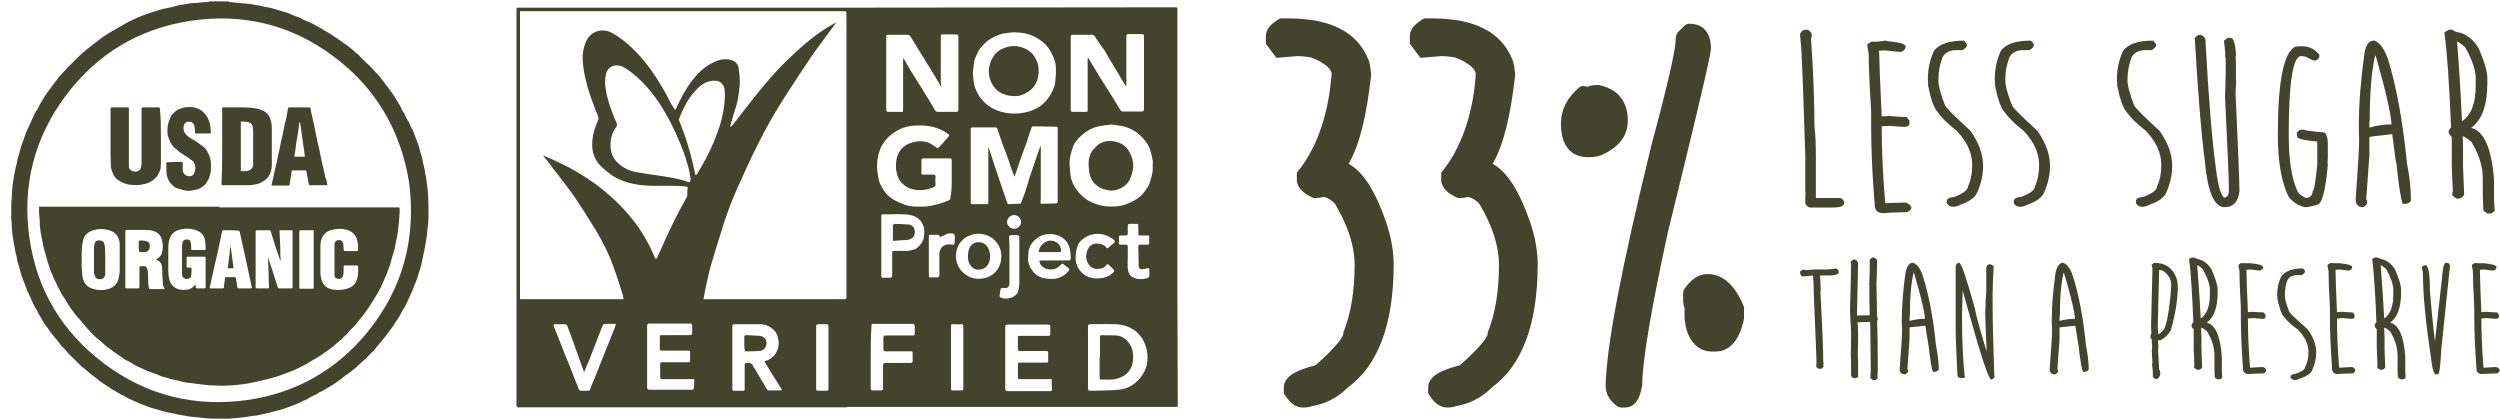
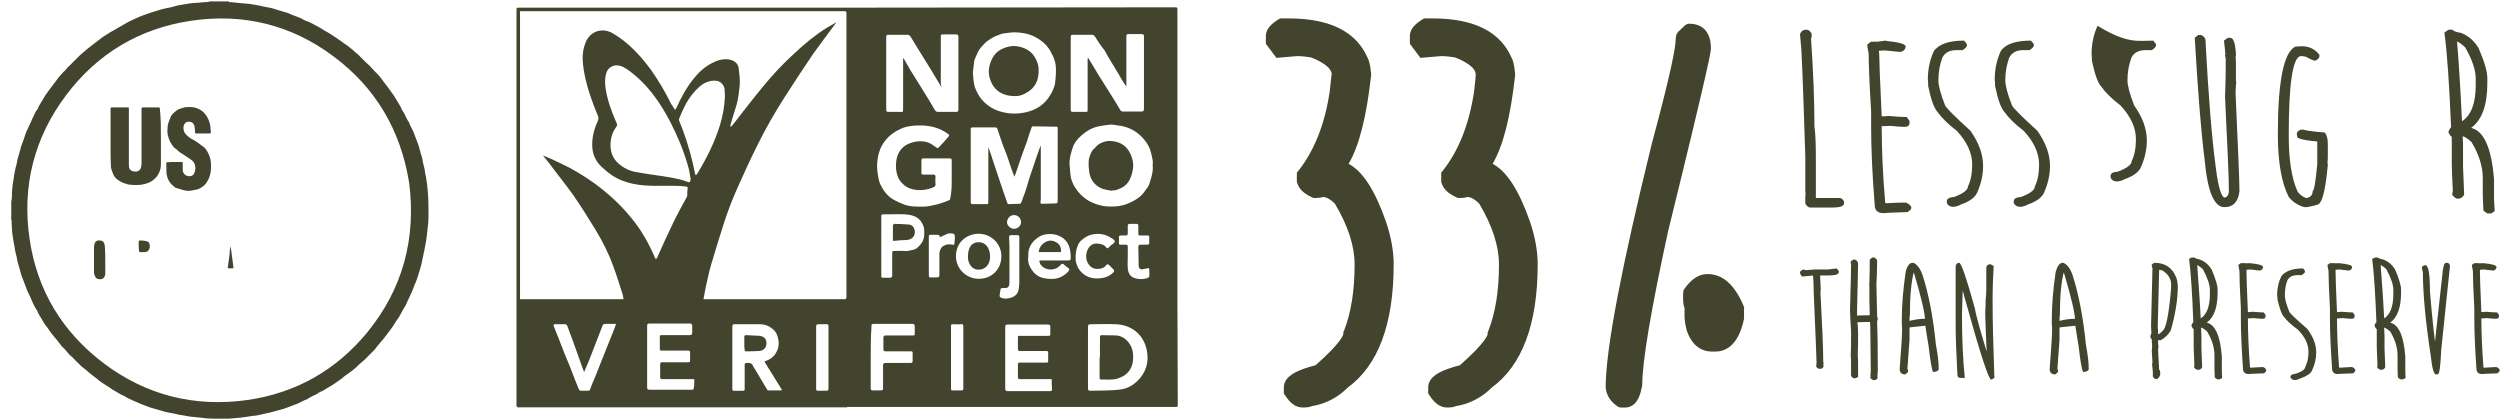
<svg xmlns="http://www.w3.org/2000/svg" id="Layer_1" x="0px" y="0px" viewBox="0 0 710 119" style="enable-background:new 0 0 710 119;" xml:space="preserve">
  <style type="text/css"> .st0{fill:#42442E;} </style>
  <g id="Design">
    <g id="product-landing-biodynamic-1440" transform="translate(-595, -334)">
      <g id="Group-8" transform="translate(595, 334.5)">
        <g id="Group-4" transform="translate(236.686, 1.578)">
          <path id="Fill-1" class="st0" d="M51.3,62.9c1.1,0,2-0.9,2-1.9c0-1.1-0.9-2-2-2c-1.1,0-1.9,0.9-2,2C49.3,62,50.3,62.9,51.3,62.9 z M30.2,65.3c0.1-0.6-0.3-0.7-0.9-0.7c-0.5,0-0.9,0-1.4,0c-0.8,0-0.8,0-0.8,0.8c0,2.4,0,4.8,0,7.2c0,1.2,0,2.3,0,3.5 c0,0.5,0.2,0.7,0.6,0.6c0.5,0,1.1,0,1.6,0c0.7,0,0.8-0.1,0.8-0.8c0-1.7,0-3.5,0-5.2c0-0.2,0-0.3,0-0.5c-0.1-0.8,0.4-2,1.1-2.4 c0.8-0.5,1.6-0.6,2.5-0.4c0.4,0.1,0.7,0.1,0.7-0.5c0-0.5,0.1-1,0.1-1.5c0-1-0.2-1.2-1.3-1.2c-0.3,0-0.6,0-0.8,0.1 C31.6,64.7,30.9,65,30.2,65.3z M52.8,71.8c0-2.2,0-4.3,0-6.5c0-0.4-0.1-0.6-0.6-0.6c-0.6,0-1.2,0-1.8,0c-0.4,0-0.5,0.3-0.5,0.6 c0,0.9,0.1,1.7,0.1,2.6c0,3.3,0,6.7,0,10c0,0.6,0,1.4-0.6,1.7c-0.3,0.2-0.8,0.1-1.2,0.1c-0.2,0-0.6,0.1-0.7,0.2 c-0.1,0.6-0.2,1.3-0.3,1.9c0,0.4,0.1,0.5,0.5,0.7c1.1,0.4,2.2,0.2,3.2-0.2c0.9-0.4,1.5-1.1,1.7-2.1c0.1-0.7,0.2-1.3,0.2-2 C52.8,76,52.8,73.9,52.8,71.8z M-4.9,99.5c0,2.9,0,5.8,0,8.8c0,0.5,0.1,0.6,0.6,0.6c0.7,0,1.5,0,2.2,0c0.5,0,0.7-0.1,0.7-0.6 c0-2.4,0-4.8,0-7.2c0-3.5,0-7,0-10.5c0-0.5-0.1-0.6-0.6-0.6c-0.7,0-1.5,0-2.2,0c-0.5,0-0.7,0.1-0.7,0.7 C-4.9,93.6-4.9,96.5-4.9,99.5z M36.9,99.4c0-2.9,0-5.8,0-8.7c0-0.5-0.1-0.8-0.7-0.7c-0.7,0.1-1.4,0-2.1,0c-0.7,0-0.7,0-0.7,0.7 c0,2.9,0,5.9,0,8.8c0,2.9,0,5.8,0,8.7c0,0.5,0.1,0.7,0.6,0.6c0.7,0,1.3,0,2,0c0.9,0,0.9,0,0.9-0.9V99.4z M83.6,71L83.6,71 c0,1-0.1,2.1,0,3.1c0.1,1.2,0.5,2.2,1.7,2.7c1.3,0.5,2.6,0.5,3.9,0.1c0.2-0.1,0.5-0.3,0.5-0.5c0.1-0.7,0-1.3,0-2 c0-0.3-0.2-0.4-0.4-0.3c-0.5,0.1-1,0.2-1.5,0.3c-0.6,0.1-1.1-0.3-1.1-0.9c0-1.8-0.1-3.7-0.1-5.5c0-0.4,0.2-0.6,0.6-0.6 c0.7,0,1.4,0,2,0c0.3,0,0.5-0.1,0.5-0.5c0-0.5,0-1.1,0-1.6c0-0.4-0.1-0.5-0.5-0.5c-0.7,0-1.4,0-2.1,0c-0.4,0-0.5-0.1-0.5-0.5 c0-0.7,0-1.5,0-2.2c0-0.4-0.1-0.6-0.5-0.6c-0.7,0-1.3,0-2,0c-0.3,0-0.5,0.2-0.5,0.5c0,0.7,0,1.5,0,2.2c0,0.5-0.2,0.6-0.6,0.6 c-0.5,0-0.9,0-1.4,0c-0.3,0-0.5,0.1-0.5,0.5c0,0.6,0,1.1,0,1.7c0,0.3,0.2,0.5,0.5,0.4c0.5,0,1,0,1.4,0c0.4,0,0.6,0.1,0.6,0.6 C83.6,68.9,83.6,69.9,83.6,71z M74.8,74.3c-0.8,0-1.7-0.4-2.3-1.3c-1-1.3-0.9-3.4,0-4.7c0.6-0.9,1.5-1.3,2.6-1.2 c0.9,0.1,1.8,0.3,2.4,1.1c0.2,0.3,0.4,0.3,0.7,0c0.4-0.4,0.8-0.8,1.3-1.1c0.4-0.3,0.6-0.7,0.1-1.1c-0.2-0.2-0.4-0.4-0.7-0.5 c-2.1-1.5-5.4-1.6-7.6,0c-0.7,0.5-1.4,1-1.8,1.9c-0.6,1.4-0.8,2.8-0.7,4.3c0.1,1.1,0.5,2.1,1.1,2.9c1.2,1.6,2.9,2.4,4.9,2.4 c1.8,0,3.4-0.4,4.7-1.7c0.3-0.3,0.3-0.6,0-0.9c-0.4-0.4-0.8-0.8-1.2-1.2c-0.3-0.3-0.5-0.3-0.8,0C76.9,74,76.1,74.3,74.8,74.3z M47.7,70.7c0-3.6-2.9-6.4-6.5-6.4c-3.7,0.1-6.4,2.7-6.4,6.4c0,3.5,2.9,6.4,6.5,6.4C45,77.1,47.7,74.4,47.7,70.7z M62.7,71.9 c1.3,0,2.6,0,4,0c0.5,0,0.7-0.2,0.7-0.6c0-0.6,0-1.2-0.1-1.7c-0.1-1.2-0.5-2.4-1.3-3.3c-1-1.2-2.4-1.7-3.8-1.9 c-1.4-0.1-2.8,0.1-4,0.9c-1.3,0.9-2.3,2-2.7,3.6c-0.2,0.8-0.1,1.5-0.2,2.2c-0.1,1.3,0.3,2.4,1,3.4c0.7,1.1,1.7,1.9,3,2.3 c1.1,0.3,2.3,0.4,3.5,0.3c1.6-0.2,3-1,4-2.2c0.2-0.3,0.3-0.5,0-0.8c-0.5-0.4-1-0.7-1.4-1.1c-0.3-0.3-0.5-0.2-0.8,0.1 c-0.5,0.5-1,1-1.8,1.2c-1.3,0.5-3.7-0.1-4.2-1.8c-0.2-0.6-0.2-0.6,0.4-0.6C60.1,71.9,61.4,71.9,62.7,71.9z M13.6,67.9v8.2 c0,0.7,0,0.7,0.7,0.7c0.6,0,1.1,0,1.7,0c0.5,0,0.7-0.2,0.7-0.7c0-2.1,0-4.2,0-6.4c0-0.4,0.1-0.5,0.5-0.5c1,0,1.9-0.1,2.9,0 c0.8,0.1,1.6-0.1,2.4-0.3c0.5-0.1,1-0.3,1.3-0.6c1.3-1.1,2.1-2.4,2-4.2c0-0.5,0-1.1-0.1-1.6c-0.9-2.8-2.7-3.5-5.3-3.7 c-2-0.1-4,0-6,0c-0.8,0-0.8,0-0.8,0.8V67.9z M10.6,99.5c0,2.9,0,5.8,0,8.7c0,0.4,0.1,0.6,0.6,0.6c0.7,0,1.5,0,2.3,0 c0.5,0,0.6-0.2,0.6-0.6c0-2.2,0-4.4,0-6.5c0-0.5,0.2-0.7,0.7-0.7c2.4,0,4.7,0,7.1,0c0.4,0,0.6-0.1,0.6-0.6c0-0.7,0-1.3,0-2 c0-0.7,0-0.7-0.7-0.7c-2.3,0-4.7,0-7,0c-0.5,0-0.6-0.2-0.6-0.6c0-1.1,0-2.2,0-3.2c0-0.6,0.2-0.7,0.7-0.7c2.5,0,5,0,7.5,0 c0.7,0,0.7,0,0.7-0.7c0-0.6,0-1.2,0-1.9c0-0.5-0.2-0.7-0.7-0.7c-3.5,0-7.1,0-10.6,0c-1,0-1,0-1,1C10.6,93.8,10.6,96.7,10.6,99.5 z M-70.8,103.6c-0.6-1.7-1.2-3.2-1.7-4.7c-1-2.8-2-5.6-3.1-8.5c-0.1-0.2-0.4-0.4-0.5-0.4c-1,0-1.9,0-2.9,0 c-0.4,0-0.6,0.1-0.4,0.6c0.5,1.2,0.9,2.3,1.4,3.5c1,2.7,2.1,5.4,3.2,8c0.8,2.1,1.6,4.2,2.5,6.4c0.1,0.2,0.4,0.4,0.5,0.4 c0.7,0,1.4,0,2.1,0c0.3,0,0.5-0.1,0.6-0.4c0.4-1.1,0.8-2.1,1.3-3.2c0.8-2.1,1.7-4.2,2.5-6.3c1.1-2.7,2.1-5.3,3.2-8 c0.1-0.3,0.2-0.7,0.4-1.1h-2.5c-1.2,0-1.2,0-1.6,1.1c-1.2,3.1-2.4,6.2-3.6,9.3C-69.9,101.4-70.3,102.4-70.8,103.6z M-39.5,105.6 h-0.8c-2.8,0-5.5,0-8.3,0c-0.4,0-0.6-0.1-0.6-0.6c0-1.2,0-2.4,0-3.6c0-0.5,0.2-0.6,0.6-0.6c2.4,0,4.8,0,7.2,0 c0.7,0,0.7,0,0.7-0.7c0-0.7,0-1.3,0-2c0-0.5-0.1-0.6-0.6-0.6c-2.5,0-4.9,0-7.4,0c-0.5,0-0.6-0.1-0.6-0.6c0-1,0-2,0-3 c0-0.8,0-0.8,0.7-0.8c2.6,0,5.2,0,7.8,0c0.5,0,0.7-0.2,0.7-0.7c0-0.6,0-1.3,0-1.9c0-0.5-0.2-0.7-0.7-0.7c-3.8,0-7.6,0-11.4,0 c-0.6,0-0.7,0.2-0.7,0.7c0,5.8,0,11.6,0,17.4c0,0.5,0.1,0.7,0.7,0.7c3.9,0,7.9,0,11.8,0c0.1,0,0.3,0,0.4,0 c0.1,0,0.3-0.2,0.3-0.2C-39.5,107.6-39.5,106.6-39.5,105.6z M62,105.6h-0.7c-2.8,0-5.6,0-8.3,0c-0.4,0-0.6-0.1-0.6-0.6 c0-1.2,0-2.3,0-3.5c0-0.5,0.2-0.7,0.7-0.6c2.4,0,4.8,0,7.2,0c0.7,0,0.7,0,0.7-0.8c0-0.6,0-1.3,0-1.9c0-0.5-0.1-0.6-0.6-0.6 c-2.5,0-4.9,0-7.4,0c-0.4,0-0.6-0.1-0.6-0.6c0-0.9,0-1.8,0-2.7c0-1.1-0.1-1,1-1c2.5,0,5,0,7.5,0c0.7,0,0.7,0,0.7-0.7 c0-0.6,0-1.3,0-1.9c0-0.5-0.2-0.6-0.7-0.6c-3.8,0-7.6,0-11.4,0c-0.5,0-0.7,0.1-0.7,0.7c0,5.8,0,11.7,0,17.5 c0,0.5,0.2,0.7,0.7,0.7c4,0,7.9,0,11.9,0c0.1,0,0.2,0,0.3,0c0.1-0.1,0.4-0.2,0.4-0.3C62,107.6,62,106.6,62,105.6z M-19.6,100.6 c0.2-0.1,0.3-0.1,0.5-0.2c1.1-0.4,2.1-1.1,2.7-2.1c0.7-1.1,1-2.3,0.8-3.7c-0.2-1.3-0.6-2.4-1.6-3.2c-1-0.9-2.3-1.4-3.7-1.4 c-2.4,0-4.7,0-7.1,0c-0.5,0-0.7,0.1-0.7,0.7c0,5,0,10,0,15c0,0.9,0,1.8,0,2.7c0,0.4,0.1,0.5,0.5,0.5c0.8,0,1.5,0,2.3,0 c0.7,0,0.7,0,0.7-0.7c0-2.2,0-4.4,0-6.6c0-0.5,0.2-0.6,0.6-0.6c1-0.1,1.6,0.2,1.9,1.1c0.1,0.2,0.2,0.4,0.4,0.6 c1.2,2,2.3,4,3.5,5.9c0.1,0.1,0.2,0.2,0.3,0.2c1.3,0,2.5,0,3.8,0c0-0.1,0.1-0.2,0-0.3C-16.3,105.9-17.9,103.3-19.6,100.6z M72.3,99.4c0,2.9,0,5.9,0,8.8c0,0.4,0.1,0.7,0.6,0.7c2.7-0.1,5.4,0,8.1-0.3c2.5-0.2,4.5-1.4,6.1-3.3c1.9-2.3,2.5-5,1.9-7.9 c-0.9-4.5-4.3-7.2-8.8-7.4c-2.4-0.1-4.8,0-7.2,0c-0.5,0-0.7,0.2-0.7,0.7C72.3,93.6,72.3,96.5,72.3,99.4z M-30.8,25.1 c0-0.5-0.1-1-0.1-1.5c0.1-1.1-0.9-2.5-2.1-2.7c-1.1-0.2-2.1,0-3.1,0.4c-1.6,0.7-2.8,2-3.9,3.3c-1.7,2.1-2.8,4.5-3.8,7 c-0.1,0.2-0.1,0.4,0,0.6c0.4,1,0.8,2,1.2,3.1c1.4,3.9,2.5,7.8,3.3,11.9c0,0.2,0.2,0.3,0.2,0.5c0.1-0.1,0.3-0.2,0.4-0.4 c2.7-4.4,5-9,6.5-13.9C-31.4,30.8-30.9,28-30.8,25.1z M33.6,48.8c0-1.8,0-3.5,0-5.3c0-0.4-0.1-0.6-0.6-0.6c-2.5,0-4.9,0-7.4,0 c-0.5,0-0.6,0.2-0.6,0.6c0,1.2,0,2.3,0,3.5c0,0.4,0.1,0.5,0.5,0.5c1,0,1.9,0,2.9,0c0.4,0,0.6,0.2,0.6,0.6c0,0.7-0.1,1.4,0,2 c0.1,0.7-0.3,0.9-0.8,1.1c-1.3,0.5-2.7,0.8-4.2,0.7c-1.5-0.1-2.8-0.5-3.9-1.4c-1.1-0.9-1.8-2-2.1-3.4c-0.3-1.2-0.3-2.5-0.1-3.8 c0.3-1.6,1-2.9,2.2-3.8c1-0.8,2.3-1.2,3.6-1.4c1.8-0.2,3.4,0.1,4.8,1.2c0.3,0.2,0.6,0.4,0.9,0.6c0.1,0.1,0.3,0.1,0.4,0 c1-1,2-2.1,2.9-3.2c0.3-0.3,0.2-0.5-0.1-0.7c-0.4-0.3-0.8-0.6-1.2-0.8c-2.6-1.5-5.5-1.8-8.4-1.6c-1.5,0.1-3,0.4-4.3,1.1 c-1.4,0.7-2.7,1.6-3.7,2.8c-0.9,1.1-1.6,2.2-2,3.6c-0.4,1.3-0.6,2.7-0.6,4.1c0,0.7,0.1,1.5,0.2,2.2c0.2,1,0.3,2,0.7,2.8 c0.8,1.7,1.9,3.3,3.6,4.3c1,0.6,2.1,1.1,3.2,1.5c1.8,0.7,3.7,0.6,5.6,0.6c0.9,0,1.8-0.2,2.7-0.4c1.5-0.3,3-0.8,4.4-1.4 c0.3-0.1,0.4-0.3,0.4-0.6C33.6,52.3,33.6,50.6,33.6,48.8z M39.6,18.4c0.1,1,0.1,1.7,0.2,2.4c0.1,0.7,0.2,1.5,0.5,2.2 c0.4,1,0.9,2,1.6,2.9c1.3,1.6,2.9,2.8,4.9,3.5c2.6,0.9,5.2,1,7.9,0.4c3-0.7,5.3-2.2,6.9-4.9c0.5-0.8,0.9-1.7,1.2-2.6 c0.2-0.7,0.2-1.4,0.3-2.2c0.1-0.8,0.1-1.6,0.1-2.4c0-0.9-0.1-1.8-0.4-2.7c-0.2-0.8-0.7-1.6-1.1-2.4c-0.7-1.4-1.8-2.5-3.1-3.4 c-1.3-0.9-2.7-1.5-4.2-1.8c-1-0.2-2-0.3-3-0.3c-0.7,0-1.4,0.1-2.1,0.2c-0.6,0.1-1.2,0.1-1.7,0.3c-0.9,0.3-1.9,0.7-2.7,1.2 c-0.7,0.4-1.4,0.9-2,1.5c-0.7,0.8-1.5,1.5-1.9,2.5c-0.3,0.8-0.8,1.6-1,2.4C39.8,16.4,39.8,17.6,39.6,18.4z M67.1,45 c0.1,0.8,0.1,1.5,0.2,2.3c0.1,1.4,0.6,2.7,1.3,3.8c1,1.6,2.3,2.9,4,3.9c1.5,0.8,3,1.3,4.6,1.5c2,0.2,4.1,0.1,6-0.6 c2.1-0.8,4.1-1.9,5.4-3.9c0.4-0.6,0.9-1.1,1.1-1.8c0.5-1.6,1.1-3.2,1-4.9c-0.1-0.6,0.1-1.2,0-1.7c-0.1-0.8-0.3-1.5-0.5-2.3 c-0.3-1.4-1-2.6-1.9-3.7c-1.6-1.9-3.5-3.2-6-3.8c-0.4-0.1-0.8-0.2-1.2-0.2c-0.8-0.1-1.5-0.3-2.3-0.3c-1.2,0.1-2.4,0.3-3.5,0.5 c-1.3,0.3-2.5,0.8-3.6,1.6c-1.4,1-2.7,2.2-3.5,3.8C67.5,41.2,66.9,43,67.1,45z M72.2,14.5c0.1,0,0.1,0,0.2-0.1 c0.4,0.7,0.8,1.3,1.2,2c0.6,1,1.2,2,1.8,3c1,1.6,2,3.1,2.9,4.6c1.1,1.7,2.2,3.5,3.2,5.2c0.2,0.3,0.4,0.4,0.8,0.4 c1.7,0,3.5,0,5.2,0c0.5,0,0.7-0.2,0.7-0.7c0-6.9,0-13.7,0-20.6c0-0.5-0.1-0.7-0.7-0.7c-1.2,0-2.4,0-3.6,0 c-0.6,0-0.7,0.2-0.7,0.7c0,4.5,0,9,0,13.5v0.7c-0.1-0.2-0.2-0.3-0.3-0.4c-0.7-1.1-1.4-2.2-2-3.3c-0.7-1.1-1.3-2.2-2-3.3 c-0.7-1.1-1.3-2.2-1.9-3.3C76,11,75.1,9.6,74.2,8.2c-0.1-0.2-0.5-0.4-0.7-0.4c-1.8,0-3.7,0-5.5,0c-0.5,0-0.6,0.2-0.6,0.6 c0,6.9,0,13.8,0,20.7c0,0.5,0.2,0.6,0.6,0.6c1.2,0,2.3,0,3.5,0c0.7,0,0.7,0,0.7-0.7V15.1V14.5z M30.7,22.7 c-0.1-0.2-0.2-0.3-0.3-0.5c-0.8-1.3-1.6-2.7-2.4-4c-1.3-2.1-2.6-4.2-3.9-6.3c-0.7-1.2-1.5-2.4-2.2-3.6c-0.2-0.3-0.5-0.5-0.9-0.5 c-1.8,0-3.6,0-5.4,0c-0.4,0-0.6,0.1-0.6,0.6c0,6.9,0,13.8,0,20.7c0,0.5,0.2,0.6,0.6,0.6c1,0,2.1,0,3.1,0c0.3,0,0.8,0.1,1-0.1 c0.2-0.1,0-0.6,0.1-0.9c0,0,0-0.1,0-0.1c0-4.6,0-9.1,0-13.7c0-0.2,0-0.3,0-0.5c0.1,0.1,0.2,0.2,0.2,0.2c0.6,1.1,1.3,2.2,1.9,3.3 c1,1.6,2,3.2,3,4.8c1.4,2.2,2.7,4.4,4,6.6c0.1,0.2,0.5,0.4,0.7,0.4c1.8,0,3.5,0,5.3,0c0.4,0,0.6-0.2,0.6-0.6 c0-6.9,0-13.9,0-20.8c0-0.4-0.2-0.6-0.6-0.6c-1.2,0-2.4,0-3.6,0c-0.8,0-0.8,0-0.8,0.8c0,4.4,0,8.7,0,13.1 C30.6,22,30.6,22.3,30.7,22.7z M51.4,48.1c-0.4-1-0.7-1.8-1-2.7c-0.5-1.4-0.9-2.9-1.5-4.3c-0.5-1.3-1-2.5-1.4-3.8 c-0.3-0.9-0.6-1.8-0.9-2.7c-0.1-0.3-0.2-0.5-0.7-0.5c-2.1,0-4.3,0-6.4,0c-0.4,0-0.5,0.2-0.5,0.5c0,6.9,0,13.9,0,20.8 c0,0.4,0.2,0.5,0.6,0.5c1.2,0,2.4,0,3.6,0c0.8,0,0.8,0,0.8-0.8V40.3v-0.6c0.5,1.3,0.9,2.5,1.3,3.8c0.3,0.9,0.6,1.8,0.9,2.7 c0.8,2.3,1.5,4.6,2.3,6.8c0.3,0.9,0.6,1.8,0.9,2.6c0,0.1,0.2,0.3,0.3,0.3c1,0,2-0.1,3-0.1c0.4,0,0.6-0.1,0.7-0.5 c0.3-0.8,0.6-1.6,0.9-2.4c0.5-1.4,0.9-2.8,1.3-4.2c0.7-2.2,1.5-4.3,2.2-6.5c0.3-1,0.7-1.9,1-2.8c0,0,0.1,0,0.1,0v0.6 c0,4.8,0,9.6,0,14.4c0,0.4-0.1,0.7-0.1,1.1c0,0.1,0.2,0.3,0.3,0.3c1.3,0,2.6-0.1,3.9-0.1c0.6,0,0.7-0.2,0.7-0.7 c0-6.8,0-13.6,0-20.4c0-0.7,0-0.7-0.7-0.7c-2.1,0-4.3-0.1-6.4-0.1c-0.1,0-0.3,0.2-0.3,0.3c-0.5,1.3-0.9,2.6-1.3,3.9 c-0.5,1.4-1,2.7-1.5,4.1c-0.5,1.5-1,2.9-1.5,4.4C51.8,47.2,51.6,47.6,51.4,48.1z M-63.3,39.1c0,2,0.6,3.7,2.1,5.1 c1.5,1.4,3.3,2.3,5.3,2.6c2.6,0.5,5.1,0.8,7.7,1.2c1.4,0.2,2.9,0.5,4.3,0.8c0.9,0.2,1.7,0.5,2.6,0.8c0.4,0.2,0.6,0,0.7-0.4 c0-0.3,0.1-0.6,0-0.8c-0.2-1.2-0.4-2.5-0.8-3.7c-1.2-4.2-2.9-8.2-4.9-12.1c-2.5-4.8-5.5-9.3-9.6-12.9c-1.3-1.1-2.6-2.2-4.1-2.9 c-2-0.8-4-0.1-4.6,2.2c-0.3,1.3-0.3,2.6-0.1,4c0.5,3.4,1.7,6.6,3.1,9.8c0.2,0.4,0.2,0.7,0,1.1C-62.8,35.4-63.3,37.2-63.3,39.1z M-45,29.1c0.2-0.1,0.2-0.1,0.2-0.2c0.1-0.1,0.1-0.2,0.2-0.3c1.3-2.9,2.8-5.7,4.8-8.2c1.5-1.9,3.2-3.5,5.4-4.6 c1.5-0.8,3-1.2,4.7-1c1.6,0.3,2.6,1.1,2.8,2.5c0.2,1.6,0.4,3.2,0.3,4.8c-0.2,1.9-0.4,3.8-0.9,5.6c-0.5,1.7-1.1,3.4-1.6,5.2 c-0.1,0.3-0.1,0.6-0.2,0.9c0.1,0,0.1,0.1,0.2,0.1c0.2-0.2,0.4-0.3,0.5-0.5c2.9-3.7,5.7-7.4,8.7-11c2.7-3.3,5.7-6.5,8.9-9.4 c2.9-2.7,5.9-5.2,9.3-7.3c0.8-0.5,1.7-0.9,2.6-1.5c-2.2,3-4.4,5.9-6.5,8.8c-2.8,4.1-5.6,8.4-8.3,12.6c-2.8,4.4-5.4,8.9-7.7,13.6 c-2,4-3.9,8.1-5.7,12.2c-1.4,3.1-2.6,6.3-3.7,9.6c-1.3,4-2.5,8-3.7,12c-0.4,1.3-0.7,2.6-1,4c-0.2,0.7-0.3,1.5-0.5,2.2 c-0.2,1.2-0.5,2.4-0.7,3.7h0.7c13.1,0,26.1,0,39.2,0c0.5,0,0.7-0.1,0.7-0.6c0-26.9,0-53.7,0-80.6c0-0.5-0.1-0.6-0.6-0.6 c-30.5,0-61,0-91.5,0c-0.2,0-0.4,0-0.6,0v81.8h29.4c-0.1-0.4-0.1-0.8-0.2-1.2c-0.9-2.7-1.7-5.5-2.7-8.1 c-1.3-3.7-3.1-7.2-5.1-10.5c-2-3.3-4.1-6.6-6.3-9.8c-2.2-3.1-4.6-6-6.8-9c-0.6-0.7-1.1-1.4-1.8-2.2c0.3,0.1,0.5,0.2,0.6,0.2 c1.4,0.6,2.8,1.2,4.2,1.9c3.5,1.6,6.8,3.6,10,5.9c3.8,2.8,7.3,6,10.3,9.7c2.8,3.4,5,7.2,6.7,11.3c0.1,0.2,0.2,0.3,0.3,0.4 c0.1-0.1,0.2-0.2,0.3-0.3c1.5-3.4,3-6.7,4.6-10c1.2-2.5,2.6-5,3.9-7.4c0.1-0.2,0.1-0.3,0.1-0.5c0-0.6,0-1.2,0.1-1.8 c0.1-0.4,0-0.5-0.4-0.6c-0.9-0.1-1.8-0.2-2.8-0.2c-4.1-0.1-8.3,0.3-12.4-0.6c-1-0.2-2-0.5-3-0.9c-2.1-0.8-3.9-2.1-5.5-3.6 c-2-1.7-3-3.9-3-6.6c0-2.5,0.7-4.8,1.7-7c0.1-0.3,0.1-0.7,0-1c-1.4-3.4-2.7-6.8-3.5-10.3c-0.5-1.9-0.8-3.9-0.9-5.8 c-0.1-1.7,0.2-3.4,0.9-5.1c1.4-3.2,4.8-4,7.5-2.5c2.3,1.3,4.4,3,6.3,4.9c1.8,1.8,3.3,3.7,4.8,5.7c2.1,3,4,6.2,5.6,9.5 C-45.7,27.9-45.4,28.5-45,29.1z M3.9,113.6h-93c-0.2,0-0.4,0.1-0.5,0c-0.2-0.1-0.3-0.2-0.4-0.4c-0.1-0.1,0-0.3,0-0.4V0.9 c0-0.8,0-0.8,0.8-0.8c30.8,0,61.6,0,92.4,0C34.4,0.1,65.6,0,96.8,0c0.9,0,0.9,0,0.9,0.8c0,27.2,0,54.4,0,81.6 c0,10.1,0.1,20.2,0.1,30.3c0,0.8,0,0.8-0.8,0.8H3.9z" />
          <path id="Fill-3" class="st0" d="M79,52.1c-1-0.2-2-0.3-2.9-0.7c-1.8-0.8-3-2.3-3.4-4.3c-0.1-0.6-0.1-1.2-0.2-1.9 c0-0.9-0.1-1.8,0.2-2.6c0.3-0.9,0.6-1.9,1.4-2.5c0.4-0.4,0.7-0.8,1.1-1.1c1.2-0.8,2.6-1.2,4-1c1.9,0.2,3.6,1,4.7,2.8 c1,1.7,1.5,3.5,1.1,5.5c-0.2,0.9-0.4,1.8-0.8,2.5c-0.6,1.3-1.6,2.2-2.9,2.7c-0.7,0.3-1.4,0.6-2.2,0.5C79,52,79,52,79,52.1" />
          <path id="Fill-5" class="st0" d="M51.3,25.2c-3.2,0-5.7-1.6-6.7-4.5C44,19.2,44,17.7,44.5,16c0.6-1.8,1.5-3.2,3.2-4.1 c1.5-0.7,3-1.1,4.7-0.8c1.7,0.3,3.1,1,4.2,2.2c0.8,1,1.3,2.1,1.6,3.3c0.2,1.4,0.1,2.8-0.3,4.1c-0.5,1.4-1.4,2.6-2.8,3.4 C53.9,24.9,52.6,25.3,51.3,25.2" />
          <path id="Fill-7" class="st0" d="M75.7,99.4c0-1.9,0-3.8,0-5.7c0-0.4,0.1-0.6,0.6-0.6c1.4,0.1,2.8,0,4.1,0.1 c2.5,0.2,4.5,2.6,4.7,5.2c0.1,1.5,0,2.9-0.7,4.2c-0.8,1.5-2.1,2.3-3.6,2.8c-1.6,0.5-3.2,0.3-4.8,0.3c-0.4,0-0.4-0.3-0.4-0.6 c0-1,0-1.9,0-2.9V99.4z" />
          <path id="Fill-9" class="st0" d="M-25.3,95.5c0-0.6,0-1.3,0-1.9c0-0.3,0.1-0.5,0.5-0.5c1.3,0.1,2.6,0.1,3.9,0.2 c1.3,0.2,1.9,1,1.9,2.1c0,1.2-0.8,2.1-2,2.2c-1.3,0.1-2.6,0.1-3.8,0.1c-0.3,0-0.4-0.1-0.4-0.4C-25.3,96.8-25.3,96.1-25.3,95.5" />
          <path id="Fill-11" class="st0" d="M16.9,66.3c0-1.5,0-2.9,0-4.4c0-0.1,0.3-0.4,0.4-0.4c1.4,0,2.8,0.1,4.2,0.2 c1.1,0.1,1.8,1.3,1.6,2.5c-0.2,1.3-1.3,1.9-2.7,1.9c-1,0-1.9,0.1-2.9,0.2C17.4,66.3,17.2,66.3,16.9,66.3" />
          <path id="Fill-13" class="st0" d="M58.3,69.4c0.2-1.1,0.7-1.9,1.4-2.4c1.2-0.9,2.4-1,3.7-0.2c0.9,0.5,1.4,1.6,1.2,2.7H58.3z" />
          <path id="Fill-15" class="st0" d="M41.3,74.5c-1.9,0.1-3.2-1.7-3.1-3.9c0.1-2.4,1-3.9,3.1-3.9c1.9,0,3.1,1.6,3.2,3.9 C44.6,72.9,43.2,74.5,41.3,74.5" />
        </g>
        <g id="Group-6" transform="translate(93.097, 0)">
          <g id="Group-5">
            <path id="Fill-17" class="st0" d="M23.1,51.4c-2.4-14.9-9.5-27-21.5-35.9c-12-9-25.7-12.3-40.5-10.1 c-14.6,2.2-26.5,9.3-35.4,21.1c-9.1,12.1-12.6,25.9-10.4,40.8c2.1,14.6,9.3,26.5,21.1,35.4c12.1,9.1,25.8,12.5,40.8,10.4 c13.8-2,25.2-8.5,34-19.2C21.4,81.4,25.1,67.1,23.1,51.4z M-28.1,0c0,0,0.1,0.1,0.1,0.1c0.4,0,0.8,0,1.3,0.1 c0.7,0.1,1.4,0.1,2.1,0.2c0.8,0.1,1.5,0.1,2.3,0.2c0.6,0.1,1.2,0.2,1.8,0.3c0.4,0.1,0.8,0.1,1.2,0.2c0.8,0.2,1.5,0.4,2.3,0.5 c0.6,0.1,1.1,0.2,1.7,0.4c0.4,0.1,0.9,0.3,1.3,0.4c0.9,0.3,1.8,0.5,2.7,0.8C-10.7,3.5-10,3.8-9.4,4c0.5,0.2,1.1,0.4,1.6,0.6 C-7.4,4.8-7,5.1-6.5,5.3c0.4,0.2,0.9,0.3,1.3,0.5c0.7,0.3,1.3,0.7,1.9,1C-2.9,7-2.5,7.2-2.2,7.4c0.4,0.2,0.7,0.4,1.1,0.7 C-0.5,8.4,0,8.7,0.5,9c0.8,0.5,1.5,1,2.3,1.5C3,10.7,3.2,10.8,3.5,11c0.7,0.5,1.3,1,2,1.4c0.5,0.4,1,0.8,1.5,1.2 c0.4,0.3,0.7,0.7,1.1,1c0.3,0.2,0.6,0.4,0.8,0.7c0,0,0.1,0.1,0.1,0.1c0.6,0.6,1.3,1.3,1.9,1.9c0.3,0.3,0.6,0.5,0.9,0.8 c0.5,0.5,0.9,1,1.4,1.5c0.2,0.3,0.5,0.5,0.7,0.7c0.3,0.3,0.6,0.7,0.9,1c0.3,0.4,0.6,0.8,0.9,1.2c0.4,0.6,0.9,1.2,1.3,1.7 c0.6,0.8,1.2,1.7,1.8,2.5c0.3,0.5,0.6,1,0.9,1.5c0.3,0.5,0.6,1,0.9,1.5c0.2,0.3,0.3,0.6,0.4,0.9c0.2,0.4,0.5,0.7,0.7,1.1 c0.3,0.7,0.6,1.3,1,2c0.1,0.2,0.2,0.3,0.3,0.4c0.2,0.5,0.4,1.1,0.7,1.6c0.2,0.4,0.4,0.8,0.6,1.2c0.3,0.7,0.5,1.4,0.8,2.1 c0.2,0.6,0.5,1.3,0.7,1.9c0.2,0.7,0.4,1.4,0.6,2.2c0.1,0.4,0.3,0.8,0.4,1.3c0.1,0.5,0.2,1,0.3,1.6c0.1,0.5,0.3,1,0.4,1.6 c0.1,0.8,0.2,1.5,0.4,2.3c0.1,0.7,0.2,1.3,0.3,2c0.1,0.6,0.1,1.3,0.2,1.9c0.2,2.4,0.2,4.7,0.2,7.1c0,1.3-0.1,2.6-0.3,3.8 c-0.1,1.1-0.2,2.2-0.4,3.3c-0.1,0.7-0.3,1.5-0.4,2.2c-0.2,0.9-0.4,1.9-0.6,2.8c-0.1,0.5-0.2,1-0.3,1.5 c-0.1,0.4-0.2,0.8-0.3,1.1c-0.3,1-0.6,1.9-0.9,2.9c-0.2,0.7-0.5,1.3-0.8,2c-0.2,0.5-0.4,1.1-0.6,1.6c-0.2,0.5-0.4,0.9-0.6,1.3 c-0.4,0.9-0.8,1.7-1.2,2.6c-0.2,0.5-0.6,1-0.8,1.4c-0.4,0.7-0.7,1.3-1.1,2c-0.3,0.5-0.6,0.9-0.9,1.3c-0.3,0.4-0.5,0.9-0.8,1.3 c-0.4,0.6-0.9,1.3-1.4,1.9c-0.5,0.7-1.1,1.5-1.7,2.2c-0.4,0.5-0.8,0.9-1.1,1.3c-0.4,0.4-0.7,0.9-1.1,1.4 c-0.6,0.6-1.3,1.3-1.9,1.9c-0.3,0.3-0.6,0.7-1,1c-0.5,0.4-1,0.9-1.5,1.3c-0.3,0.2-0.5,0.5-0.7,0.7c-0.2,0.2-0.4,0.3-0.6,0.5 c-0.6,0.5-1.2,1-1.8,1.4c-0.6,0.4-1.2,0.8-1.7,1.3c-0.8,0.6-1.6,1.1-2.4,1.7c-0.5,0.3-1,0.6-1.5,0.9c-0.5,0.3-1,0.6-1.5,0.9 c-0.3,0.2-0.6,0.3-0.9,0.4c-0.4,0.2-0.7,0.5-1.1,0.7c-0.7,0.3-1.3,0.6-2,1c-0.2,0.1-0.3,0.2-0.4,0.3c-0.5,0.2-1.1,0.4-1.6,0.7 c-0.4,0.2-0.8,0.4-1.2,0.6c-0.7,0.3-1.4,0.5-2.1,0.8c-0.6,0.2-1.3,0.5-1.9,0.7c-0.7,0.2-1.4,0.4-2.2,0.6 c-0.5,0.1-1,0.3-1.5,0.4c-0.7,0.2-1.5,0.3-2.2,0.5c-0.4,0.1-0.9,0.2-1.3,0.3c-0.5,0.1-1.1,0.2-1.6,0.2 c-0.6,0.1-1.3,0.2-1.9,0.3c-0.5,0.1-1,0.1-1.5,0.2c-1.1,0.1-2.2,0.2-3.3,0.3c-0.1,0-0.2,0-0.3,0c-1.4,0-2.8,0-4.2,0 c-1.2,0-2.5-0.1-3.7-0.3c-1-0.1-2-0.2-3-0.3c-0.6-0.1-1.2-0.2-1.7-0.3c-0.4-0.1-0.8-0.1-1.3-0.2c-0.8-0.2-1.5-0.4-2.3-0.5 c-0.5-0.1-1-0.2-1.5-0.3c-0.7-0.2-1.4-0.4-2.1-0.6c-0.7-0.2-1.4-0.4-2.1-0.6c-0.7-0.2-1.3-0.5-1.9-0.7 c-0.4-0.2-0.9-0.3-1.3-0.5c-0.5-0.2-1-0.5-1.6-0.7c-0.4-0.2-0.9-0.4-1.3-0.6c-0.6-0.3-1.2-0.6-1.8-1c-0.1,0-0.2-0.1-0.3-0.1 c-0.4-0.2-0.8-0.4-1.1-0.6c-0.3-0.2-0.7-0.4-1-0.6c-0.4-0.2-0.8-0.4-1.1-0.7c-0.7-0.5-1.5-0.9-2.2-1.4 c-0.6-0.4-1.2-0.8-1.7-1.3c-0.7-0.5-1.5-1.1-2.2-1.7c-0.5-0.4-0.9-0.8-1.3-1.1c-0.5-0.4-1-0.7-1.4-1.2c-0.7-0.6-1.3-1.3-2-2 c-0.3-0.3-0.7-0.6-1-0.9c-0.4-0.5-0.8-0.9-1.2-1.4c-0.2-0.3-0.5-0.5-0.8-0.8c-0.2-0.2-0.3-0.3-0.4-0.5c-0.3-0.3-0.5-0.7-0.8-1 c-0.3-0.4-0.6-0.8-0.9-1.1c-0.4-0.5-0.8-1-1.2-1.5c-0.2-0.3-0.4-0.6-0.6-0.9c-0.3-0.5-0.7-0.9-1-1.3c-0.3-0.5-0.6-1-0.9-1.5 c-0.3-0.5-0.6-1-0.9-1.5c-0.2-0.3-0.3-0.6-0.4-0.9c-0.2-0.4-0.5-0.7-0.7-1.1c-0.3-0.6-0.6-1.2-0.9-1.9c0-0.1-0.1-0.2-0.1-0.3 c-0.3-0.6-0.6-1.3-0.9-1.9c-0.2-0.4-0.4-0.8-0.5-1.2c-0.3-0.7-0.5-1.4-0.8-2.1c-0.2-0.6-0.5-1.2-0.7-1.9 c-0.2-0.7-0.4-1.5-0.6-2.2c-0.1-0.4-0.3-0.8-0.4-1.3c-0.1-0.5-0.2-1-0.3-1.6c-0.1-0.5-0.3-1-0.4-1.6c-0.1-0.8-0.2-1.5-0.4-2.3 c-0.1-0.6-0.2-1.3-0.3-1.9c-0.1-0.7-0.2-1.4-0.2-2.1c-0.1-0.8-0.1-1.6-0.1-2.3c0,0-0.1-0.1-0.1-0.1v-5.5c0,0,0.1-0.1,0.1-0.1 c0.1-0.8,0.1-1.5,0.1-2.3c0.1-0.7,0.1-1.4,0.2-2.1c0.1-0.6,0.2-1.3,0.3-1.9c0.1-0.8,0.2-1.5,0.4-2.3c0.1-0.5,0.2-1,0.4-1.6 c0.1-0.5,0.2-1,0.3-1.6c0.1-0.4,0.3-0.8,0.4-1.3c0.2-0.7,0.4-1.5,0.6-2.2c0.2-0.6,0.5-1.3,0.7-1.9c0.2-0.7,0.5-1.4,0.7-2.1 c0.2-0.4,0.4-0.8,0.6-1.3c0.3-0.6,0.6-1.3,0.9-1.9c0-0.1,0.1-0.2,0.1-0.3c0.3-0.6,0.6-1.3,0.9-1.9c0.2-0.4,0.4-0.8,0.7-1.1 c0.2-0.3,0.3-0.6,0.4-0.9c0.3-0.5,0.6-1,0.9-1.5c0.3-0.5,0.6-1,0.9-1.5c0.6-0.9,1.2-1.7,1.8-2.5c0.5-0.7,1.1-1.4,1.6-2.1 c0.2-0.3,0.4-0.6,0.7-0.9c0.3-0.3,0.5-0.6,0.8-0.9c0.2-0.3,0.5-0.5,0.8-0.8c0.4-0.5,0.8-1,1.3-1.4c0.9-0.9,1.9-1.9,2.8-2.8 c0.4-0.4,0.9-0.8,1.4-1.2c0.4-0.4,0.9-0.8,1.3-1.1c0.7-0.6,1.5-1.1,2.2-1.7c0.6-0.4,1.1-0.9,1.7-1.3c0.7-0.5,1.5-0.9,2.2-1.4 c0.4-0.2,0.8-0.4,1.1-0.6c0.3-0.2,0.7-0.4,1-0.6c0.4-0.2,0.7-0.4,1.1-0.6c0.1-0.1,0.2-0.1,0.3-0.2c0.6-0.3,1.2-0.7,1.8-1 c0.4-0.2,0.9-0.4,1.3-0.6c0.5-0.2,1-0.5,1.5-0.7c0.4-0.2,0.9-0.3,1.3-0.5c0.7-0.2,1.3-0.5,2-0.7c1-0.3,1.9-0.6,2.9-0.9 c0.4-0.1,0.8-0.2,1.2-0.3c0.5-0.1,1-0.2,1.5-0.3c0.8-0.2,1.6-0.4,2.3-0.6c0.4-0.1,0.8-0.1,1.2-0.2c0.6-0.1,1.2-0.2,1.8-0.3 c0.8-0.1,1.5-0.2,2.3-0.2c0.7-0.1,1.4-0.1,2.1-0.2c0.4,0,0.8,0,1.3-0.1c0,0,0.1-0.1,0.1-0.1H-28.1z" />
-             <path id="Fill-19" class="st0" d="M-4,73.1c0-2.6,0-5.2,0-7.8c0-0.4,0-0.4-0.4-0.4c-1.1,0-2.1,0-3.2,0c-0.4,0-0.5,0-0.5,0.5 c0,1.9,0,3.8,0,5.8v9.8c0,0.5,0,0.5,0.5,0.5h3.1c0.5,0,0.5,0,0.5-0.5C-4,78.3-4,75.7-4,73.1z M-27.5,64.9c-0.7,0-1.4,0-2.1,0 c-0.2,0-0.3,0-0.4,0.3c-0.2,0.8-0.4,1.5-0.5,2.3c-0.6,2.8-1.2,5.7-1.9,8.5c-0.4,1.7-0.7,3.4-1.1,5c-0.1,0.4,0,0.4,0.3,0.4 c1.1,0,2.2,0,3.3,0c0.3,0,0.4-0.1,0.4-0.3c0-0.1,0-0.2,0-0.3c0.1-0.7,0.2-1.5,0.3-2.2c0-0.3,0.2-0.4,0.4-0.4c0.8,0,1.5,0,2.3,0 c0.2,0,0.3,0.1,0.4,0.3c0.1,0.8,0.3,1.7,0.4,2.5c0,0.3,0.1,0.4,0.4,0.4c1.1,0,2.2,0,3.3,0c0.4,0,0.5,0,0.4-0.4 c-0.6-2.9-1.3-5.9-1.9-8.8c-0.5-2.3-1-4.5-1.5-6.8c-0.1-0.3-0.2-0.5-0.6-0.4C-26.2,64.9-26.9,64.9-27.5,64.9z M-2.1,73.2 L-2.1,73.2c0,1.2,0,2.5,0,3.7c0,0.7,0.1,1.3,0.3,2c0.4,1.3,1.2,2.3,2.6,2.7C2.6,82,4.3,81.9,6,81.3c1.3-0.5,2.1-1.5,2.4-2.9 c0.3-1.1,0.2-2.2,0.2-3.3c0-0.1-0.2-0.2-0.3-0.2c-1.2,0-2.4,0-3.5,0c-0.2,0-0.3,0.1-0.3,0.3c0,0.2,0,0.5,0,0.7 c0,0.7,0,1.3-0.2,2c-0.2,0.6-0.7,0.9-1.3,0.8c-0.7-0.1-1.1-0.4-1.1-1c0-0.4,0-0.8,0-1.2c0-1.6,0-3.1,0-4.7c0-1,0-1.9,0-2.9 c0-0.7,0.4-1.1,1-1.2c0.8-0.1,1.2,0.1,1.4,0.8c0,0.1,0.1,0.2,0.1,0.3c0,0.5,0.1,1.1,0.1,1.6c0,0.3,0.1,0.4,0.4,0.4 c1.1,0,2.2,0,3.3,0c0.3,0,0.4-0.1,0.4-0.4c0-0.6,0-1.2-0.1-1.8c-0.2-1.9-1.1-3.2-3-3.8c-1.3-0.4-2.6-0.4-4-0.1 c-1.2,0.2-2.3,0.8-2.9,1.9c-0.5,0.8-0.7,1.7-0.7,2.7C-2.1,70.6-2.1,71.9-2.1,73.2z M-37.6,80.2c0,0.3,0.1,0.6,0.1,0.9 c0,0.2,0.1,0.3,0.3,0.3c0.7,0,1.4,0,2.1,0c0.3,0,0.4-0.1,0.4-0.4c0-1.8,0-3.6,0-5.4c0-1,0-1.9,0-2.9c0-0.2-0.1-0.3-0.3-0.3 c-1.6,0-3.2,0-4.8,0c-0.2,0-0.3,0.1-0.3,0.3c0,0.8,0,1.7,0,2.5c0,0.2,0.1,0.3,0.3,0.3c0.3,0,0.6,0,0.9,0c0.1,0,0.2,0.1,0.2,0.2 c0,0.7,0,1.3-0.1,2c0,0.4-0.2,0.8-0.7,0.9c-1,0.4-1.9-0.2-1.9-1.3c0-2.4,0-4.8,0-7.2c0-0.5,0-1,0.1-1.5c0.1-0.7,0.4-1,1.1-1.1 c0.8,0,1.2,0.2,1.3,1c0.1,0.6,0.1,1.1,0.1,1.7c0,0.2,0,0.3,0.3,0.3c1.2,0,2.3,0,3.5,0c0.2,0,0.3-0.1,0.3-0.2 c0-0.8,0-1.6-0.1-2.3c-0.2-1.4-1-2.5-2.3-3c-1.7-0.7-3.5-0.7-5.2-0.2c-1.4,0.4-2.4,1.4-2.7,2.8c-0.2,0.6-0.3,1.3-0.3,2 c0,2.4,0,4.7,0,7.1c0,0.7,0.1,1.5,0.3,2.2c0.3,1.2,1,2.1,2.2,2.6c0.7,0.3,1.5,0.4,2.3,0.3C-39.3,81.8-38.3,81.3-37.6,80.2z M-69.9,72.9L-69.9,72.9c0,0.8,0,1.6,0,2.4c0.1,1,0.1,2.1,0.3,3.1c0.3,1.5,1.2,2.6,2.8,3.1c1.6,0.5,3.2,0.5,4.7,0 c1.3-0.4,2.2-1.3,2.6-2.6c0.2-0.9,0.4-1.7,0.4-2.6c0-2.5,0-5,0-7.5c-0.1-1.8-0.9-3.2-2.7-3.8c-1.7-0.6-3.4-0.6-5.1,0 c-1.2,0.4-2.1,1.2-2.5,2.4c-0.2,0.7-0.3,1.4-0.4,2.1C-69.9,70.6-69.9,71.7-69.9,72.9z M-48.8,73.2c1.3-0.7,1.7-1.5,1.8-2.4 c0.2-1,0.2-2-0.1-3.1c-0.3-1.3-1.1-2.2-2.4-2.6c-0.6-0.2-1.3-0.3-1.9-0.3c-1.9,0-3.8,0-5.7,0c-0.3,0-0.4,0.1-0.4,0.4 c0,5.3,0,10.5,0,15.8c0,0.3,0.1,0.4,0.4,0.4c1.1,0,2.2,0,3.2,0c0.3,0,0.4-0.1,0.4-0.4c0-1.7,0-3.5,0-5.2c0-0.2,0-0.4,0-0.5 c0-0.1,0.1-0.2,0.2-0.2c0.4,0,0.8,0,1.2,0c0.3,0,0.6,0.2,0.7,0.5c0.1,0.3,0.3,0.7,0.3,1.1c0.1,1,0,2,0.1,3c0,0.5,0.1,1,0.2,1.6 c0,0.2,0.2,0.3,0.4,0.3c1.2,0,2.5,0,3.7,0c0.1,0,0.3,0,0.3-0.1c0-0.1,0-0.2-0.1-0.3c-0.1-0.3-0.3-0.5-0.3-0.8 c-0.1-0.9-0.1-1.9-0.2-2.8c0-0.7,0-1.5-0.1-2.2C-47.1,74.2-47.8,73.6-48.8,73.2z M-13.4,73.6C-13.5,73.6-13.5,73.6-13.4,73.6 c-0.1,0-0.1-0.1-0.1-0.1c-0.5-1.5-1-3-1.5-4.4c-0.4-1.3-0.8-2.6-1.2-3.9c-0.1-0.2-0.2-0.3-0.4-0.3c-1.2,0-2.3,0-3.5,0 c-0.3,0-0.4,0.1-0.4,0.4c0,0.5,0,1,0,1.5c0,3.1,0,6.3,0,9.4c0,1.6,0,3.2,0,4.8c0,0.3,0.1,0.4,0.4,0.4c1,0,2,0,3,0 c0.3,0,0.4-0.1,0.4-0.4c-0.1-1.3-0.1-2.5-0.1-3.8c-0.1-1.5-0.1-3.1-0.2-4.6c0.1,0.4,0.3,0.7,0.4,1.1c0.8,2.5,1.6,4.9,2.4,7.4 c0.1,0.2,0.2,0.3,0.4,0.3c1.1,0,2.3,0,3.4,0c0.3,0,0.4-0.1,0.4-0.4c0-5.2,0-10.4,0-15.7c0-0.4,0-0.4-0.4-0.4c-1,0-2,0-2.9,0 c-0.4,0-0.5,0-0.4,0.5c0.1,1.5,0.1,2.9,0.2,4.4C-13.5,71-13.5,72.3-13.4,73.6z M-30.8,58.4h50.7c0.5,0,0.5,0,0.5,0.5 c0,0.8,0,1.6-0.1,2.4c-0.1,1.3-0.2,2.6-0.4,3.9c-0.1,1.1-0.4,2.2-0.6,3.3c-0.2,0.9-0.3,1.8-0.6,2.6c-0.2,0.8-0.5,1.6-0.7,2.4 c-0.1,0.4-0.2,0.8-0.3,1.2c-0.2,0.6-0.5,1.2-0.7,1.8c-0.1,0.4-0.2,0.7-0.4,1.1c-0.2,0.5-0.5,1-0.7,1.6c-0.3,0.7-0.6,1.4-0.9,2 c-0.4,0.8-0.8,1.5-1.3,2.3c-0.4,0.7-0.8,1.4-1.3,2.1c-0.3,0.5-0.6,1-0.9,1.4c-0.5,0.7-1,1.4-1.5,2.1c-0.5,0.6-1,1.2-1.5,1.8 c-0.3,0.4-0.6,0.8-1,1.2c-0.3,0.4-0.7,0.7-1.1,1.1c-0.4,0.4-0.7,0.9-1.1,1.3c-0.2,0.2-0.5,0.4-0.7,0.6 c-0.2,0.1-0.3,0.3-0.4,0.5c-0.4,0.3-0.7,0.6-1.1,0.9c-0.2,0.2-0.5,0.4-0.7,0.6c-0.3,0.2-0.5,0.5-0.8,0.7 c-0.6,0.5-1.2,0.9-1.7,1.3c-0.4,0.3-0.8,0.5-1.2,0.8c-0.4,0.3-0.8,0.6-1.3,0.9c-0.6,0.4-1.2,0.7-1.9,1.1 c-0.5,0.3-1.1,0.7-1.6,1c-0.8,0.4-1.6,0.8-2.4,1.2c-0.5,0.2-1,0.5-1.5,0.7c-0.8,0.3-1.6,0.6-2.4,0.9c-0.8,0.3-1.5,0.6-2.3,0.8 c-1,0.3-2,0.6-3,0.8c-0.8,0.2-1.7,0.4-2.5,0.6c-1,0.2-2,0.4-3,0.6c-0.8,0.1-1.6,0.2-2.5,0.3c-2,0.2-4,0.3-5.9,0.2 c-1.4,0-2.7-0.1-4.1-0.3c-1.6-0.2-3.1-0.4-4.7-0.6c-0.7-0.1-1.4-0.3-2.1-0.5c-0.8-0.2-1.5-0.3-2.3-0.5 c-0.4-0.1-0.8-0.3-1.2-0.4c-0.2-0.1-0.4-0.1-0.6-0.1c-0.6-0.2-1.1-0.4-1.7-0.7c-0.5-0.2-0.9-0.3-1.4-0.5 c-0.5-0.2-0.9-0.3-1.4-0.5c-1-0.5-2.1-0.9-3.1-1.4c-0.6-0.3-1.2-0.7-1.7-1c-0.5-0.3-0.9-0.5-1.4-0.7c-0.2-0.1-0.4-0.2-0.6-0.4 c-0.7-0.5-1.3-0.9-2-1.4c-0.5-0.3-1-0.6-1.4-1c-0.4-0.3-0.7-0.5-1.1-0.8c-0.3-0.2-0.6-0.4-0.9-0.7c-0.4-0.3-0.7-0.7-1.1-1 c-0.3-0.2-0.6-0.5-0.8-0.7c0,0-0.1-0.1-0.2-0.1c-0.7-0.6-1.3-1.2-2-1.9c-0.1-0.1-0.1-0.3-0.3-0.4c-0.2-0.2-0.4-0.3-0.5-0.5 c-0.3-0.4-0.7-0.8-1-1.2c-0.2-0.2-0.3-0.4-0.5-0.6c-0.3-0.3-0.6-0.7-0.9-1c-0.4-0.5-0.8-0.9-1.2-1.4c-0.2-0.2-0.3-0.5-0.5-0.7 c-0.5-0.7-1-1.3-1.4-2c-0.4-0.6-0.7-1.2-1.1-1.8c-0.3-0.5-0.7-1-1-1.6c-0.4-0.8-0.9-1.7-1.3-2.6c-0.2-0.3-0.3-0.7-0.5-1 c-0.2-0.4-0.4-0.8-0.5-1.2c-0.2-0.5-0.5-1-0.7-1.6c-0.1-0.3-0.2-0.7-0.3-1c-0.1-0.4-0.3-0.7-0.4-1.1c-0.3-1-0.5-1.9-0.8-2.9 c-0.1-0.5-0.3-0.9-0.4-1.4c-0.2-1-0.4-2-0.6-3c-0.2-0.8-0.3-1.7-0.4-2.6c-0.1-0.6-0.1-1.2-0.1-1.8c-0.1-0.8-0.1-1.6-0.2-2.4 c0-0.5,0-1.1,0-1.6c0-0.1,0.1-0.2,0.2-0.2c0.1,0,0.2,0,0.3,0H-30.8z" />
-             <path id="Fill-21" class="st0" d="M-24.7,48.1c0.9,0,1.8,0.1,2.5-0.3c0.3-0.2,0.5-0.3,0.7-0.6c0.4-0.5,0.3-1.1,0.3-1.6 c0-3,0-5.9,0-8.9c0-0.4-0.1-0.8-0.1-1.2c-0.1-0.6-0.5-1.1-1.2-1.3c-0.6-0.1-1.2-0.2-1.8-0.2c-0.4,0-0.4,0-0.4,0.4v13.3V48.1z M-30,41V30.4c0-0.4,0-0.4,0.4-0.4c2,0,4.1,0,6.1,0c1,0,2,0.1,3.1,0.3c0.8,0.1,1.6,0.4,2.3,0.8c0.8,0.5,1.4,1.1,1.7,2 c0.4,1,0.5,2,0.5,3c0,3.5,0,6.9,0,10.4c0,0.8-0.2,1.6-0.5,2.3c-0.3,0.7-0.7,1.2-1.2,1.7c-0.3,0.2-0.6,0.4-0.9,0.6 c-0.7,0.4-1.4,0.7-2.2,0.8c-0.6,0.1-1.1,0.2-1.7,0.2c-2.5,0-4.9,0-7.4,0c-0.3,0-0.4-0.1-0.4-0.4C-30,48.1-30,44.6-30,41z" />
            <path id="Fill-23" class="st0" d="M-47.4,38.4c0,2.6,0,5.1,0,7.6c0,0.9-0.1,1.7-0.5,2.5c-0.3,0.6-0.6,1.2-1.2,1.7 c-0.4,0.3-0.7,0.7-1.2,0.9c-0.4,0.3-1,0.4-1.5,0.6c-0.5,0.1-0.9,0.2-1.4,0.3c-0.8,0-1.6,0.1-2.4,0c-0.6,0-1.2-0.1-1.7-0.3 c-0.8-0.2-1.6-0.6-2.3-1.1c-0.6-0.4-1-0.9-1.3-1.5c-0.3-0.7-0.6-1.5-0.7-2.2c-0.1-2-0.1-4.1-0.1-6.1c0-3.5,0-6.9,0-10.4 c0-0.3,0.1-0.4,0.4-0.4c1.5,0,2.9,0,4.4,0c0.4,0,0.4,0,0.4,0.4c0,5.3,0,10.6,0,15.9c0,0.5,0,0.9,0.3,1.3 c0.3,0.4,0.7,0.5,1.2,0.6c0.5,0.1,1,0,1.4-0.3c0.2-0.1,0.4-0.4,0.5-0.7c0.1-0.4,0.2-0.8,0.2-1.1c0-5.2,0-10.5,0-15.7 c0-0.3,0.1-0.4,0.4-0.4c1.5,0,3,0,4.4,0c0.3,0,0.4,0.1,0.4,0.4C-47.4,33.1-47.4,35.7-47.4,38.4" />
-             <path id="Fill-25" class="st0" d="M-7.9,34.1L-7.9,34.1c-0.1,0.1-0.2,0.3-0.2,0.4c-0.1,1-0.3,2-0.4,3c-0.1,0.7-0.3,1.5-0.4,2.2 c-0.1,1-0.3,2-0.4,3c-0.1,0.4-0.1,0.8-0.2,1.3h3C-7,40.6-7.4,37.3-7.9,34.1 M-0.1,52.1h-0.6c-1.4,0-2.9,0-4.3,0 c-0.2,0-0.3,0-0.4-0.3c-0.2-1.1-0.4-2.1-0.6-3.2c0-0.1-0.1-0.3-0.1-0.4c0-0.3-0.2-0.3-0.4-0.3c-1.1,0-2.3,0-3.4,0 c-0.3,0-0.4,0.1-0.4,0.4c-0.2,1.1-0.3,2.3-0.5,3.4c0,0.1,0,0.2,0,0.2c-0.1,0.1-0.2,0.3-0.3,0.3c-1.6,0-3.3,0-4.9,0 c0.2-0.7,0.3-1.5,0.5-2.2c0.1-0.6,0.3-1.3,0.4-1.9c0.2-0.8,0.4-1.7,0.6-2.5c0.1-0.5,0.2-1.1,0.3-1.6c0.2-0.9,0.4-1.7,0.6-2.6 c0.1-0.5,0.2-1,0.3-1.6c0.2-0.9,0.4-1.7,0.6-2.6c0.1-0.5,0.2-1.1,0.3-1.6c0.1-0.7,0.3-1.3,0.5-2c0.1-0.5,0.2-1.1,0.3-1.6 c0.1-0.6,0.2-1.1,0.3-1.7c0-0.2,0.2-0.3,0.4-0.3c1.9,0,3.7,0,5.6,0c0.2,0,0.4,0.1,0.4,0.3c0.1,0.8,0.3,1.6,0.5,2.5 c0.2,0.9,0.4,1.8,0.6,2.7c0.2,1,0.4,2,0.6,3c0.2,1,0.4,2,0.7,3c0.2,1,0.4,2,0.6,3c0.2,1,0.4,2,0.7,3c0.2,0.8,0.3,1.6,0.5,2.4 C-0.4,50.5-0.2,51.3-0.1,52.1" />
            <path id="Fill-27" class="st0" d="M-43.5,45.5c0.7,0,1.3,0,2,0c0.2,0,0.3,0.1,0.3,0.3c0,0.7,0,1.5,0,2.2c0,0.4,0.5,1.1,0.9,1.3 c0.4,0.2,0.9,0.3,1.4,0.2c0.5-0.1,0.8-0.4,1-0.9c0.4-0.9,0.4-1.8,0-2.7c-0.2-0.4-0.5-0.8-0.9-1c-0.5-0.4-1-0.7-1.6-1.1 c-0.6-0.4-1.1-0.7-1.7-1.1c-0.4-0.3-0.8-0.8-1.3-1.1c-0.6-0.4-0.9-1.1-1.3-1.7c-0.2-0.3-0.3-0.8-0.5-1.2c-0.4-1-0.4-2-0.3-3 c0-0.6,0.2-1.3,0.4-1.8c0.2-0.5,0.4-1,0.6-1.5c0.2-0.3,0.5-0.6,0.8-0.9c0.4-0.3,0.8-0.7,1.2-0.9c0.6-0.3,1.2-0.4,1.8-0.6 c0.5-0.1,1-0.1,1.5-0.1c0.8,0,1.6,0.1,2.4,0.5c0.7,0.3,1.3,0.7,1.8,1.3c0.5,0.6,0.9,1.2,1.2,2c0.3,0.8,0.5,1.6,0.5,2.5 c0,0.2,0.1,0.5,0.1,0.8c0,0.2-0.1,0.4-0.3,0.4c-1.3,0-2.6,0-3.9,0c-0.3,0-0.3-0.1-0.3-0.4c0-0.6-0.1-1.2-0.2-1.8 c-0.1-0.5-0.6-1-1.1-1.1c-0.3,0-0.6,0-0.8,0c-0.5,0-0.9,0.5-1.1,1c-0.2,0.8-0.1,1.5,0.3,2.2c0.3,0.4,0.7,0.8,1.1,1.1 c0.4,0.3,0.8,0.6,1.3,0.8c0.5,0.3,1,0.6,1.4,0.9c0.4,0.3,0.8,0.6,1.2,0.9c0.3,0.2,0.6,0.4,0.8,0.7c0.5,0.6,0.8,1.2,1.1,1.9 c0.5,1.2,0.6,2.5,0.5,3.7c0,1-0.2,2-0.6,2.9c-0.2,0.5-0.5,0.9-0.8,1.4c-0.4,0.5-0.9,0.9-1.4,1.2c-0.3,0.2-0.7,0.4-1.1,0.5 c-0.5,0.1-1,0.2-1.5,0.3c-0.8,0.2-1.6,0.1-2.4-0.1c-0.7-0.2-1.4-0.4-2-0.6c-0.4-0.1-0.7-0.4-1-0.7c-0.4-0.3-0.7-0.7-1-1.1 c-0.4-0.7-0.7-1.4-0.8-2.3c-0.1-1,0-1.9-0.1-2.9c0-0.3,0.1-0.3,0.3-0.3C-44.8,45.5-44.2,45.5-43.5,45.5" />
          </g>
          <path id="Fill-29" class="st0" d="M-53.7,69.4c0-0.4,0-0.9,0-1.3c0-0.2,0.1-0.3,0.4-0.3c0.4,0,0.9,0,1.3,0.1 c0.9,0.1,1.3,0.4,1.4,1c0.1,0.6,0.1,1.2-0.4,1.8c-0.2,0.2-0.6,0.4-1,0.4c-0.4,0-0.8,0-1.2,0c-0.3,0-0.4-0.1-0.4-0.3 C-53.7,70.3-53.7,69.9-53.7,69.4L-53.7,69.4z" />
          <path id="Fill-31" class="st0" d="M-63.2,73.3c0,1.3,0,2.7,0,4c0,0.3-0.1,0.6-0.3,0.9c-0.2,0.4-0.6,0.6-1.2,0.6 c-0.6,0-1.1-0.2-1.3-0.6c-0.2-0.4-0.4-0.9-0.4-1.3c0-2.4,0-4.9,0-7.3c0-0.4,0.1-0.8,0.3-1.2c0.2-0.5,0.8-0.7,1.4-0.6 c0.6,0,1,0.3,1.2,0.8c0.1,0.4,0.2,0.8,0.2,1.1C-63.2,71-63.2,72.1-63.2,73.3L-63.2,73.3z" />
          <path id="Fill-33" class="st0" d="M-27.6,69.4c0.3,2,0.5,4,0.8,6c0,0.2,0,0.3-0.2,0.3c-0.4,0-0.8,0-1.2,0 c-0.2,0-0.2-0.1-0.2-0.3c0.2-1.2,0.3-2.4,0.5-3.7C-27.9,71-27.8,70.2-27.6,69.4C-27.7,69.4-27.7,69.4-27.6,69.4" />
        </g>
        <g id="Group-7" transform="translate(449.704, 4.734)">
-           <path id="Fill-35" class="st0" d="M4,28.8C3.9,28.8,3.9,28.8,4,28.8C3.9,28.8,3.9,28.8,4,28.8L4,28.8z M12.6,29 c0-3.8-1.4-8.6-8.2-10.1c-0.1,0-0.2,0-0.3,0c-1.2,0-2.1,0.1-2.8,0.5L0,19.2c-0.1,0-0.1,0-0.2,0c-0.3,0-0.6,0.1-0.9,0.3 c-3.5,2.9-5.3,6.4-5.3,10.4c0,6.1,2.7,9.5,7.7,9.5h0.2c1.8,0,3.2-0.3,4.3-0.9C10.3,36.3,12.6,33.1,12.6,29z" />
          <path id="Fill-37" class="st0" d="M36.2,8.4c0-2.1-0.6-6.9-6.2-6.9c-0.4,0-0.8,0.2-1.1,0.4L27,3.7c-0.5,0.5-0.8,1.2-0.8,2.1 c0,2.2-1.2,9.1-6.8,29.8C10.8,70.7,6.5,93.1,6.3,104.3c0,1.7,0.6,4,3.4,5.9c0.3,0.2,0.6,0.3,0.9,0.3h1.3c1.1,0,3.7-0.5,4.6-5.5 c0.1-0.3,0.2-0.6,0.2-1c0-6.6,2.5-21.3,7.3-43.4C36.2,11,36.2,9.3,36.2,8.4" />
          <path id="Fill-39" class="st0" d="M45.5,81.7c-2.5-6-5.9-9.1-10.3-9.1c-2.4,0-4.6,1.4-6.6,4.3c-0.2,0.3-0.3,0.7-0.3,1.2v1.1 c0,1,0,2.2,0.4,3c0,0.1,0,2.3,0,2.3c0,1.1,0.2,2.4,0.6,4c1.3,4,3.8,6.1,7.2,6.1h1c2.8,0,6.5-1.6,8.1-9.3c0-0.1,0-0.3,0-0.5v-2.4 C45.7,82.2,45.6,81.9,45.5,81.7" />
          <path id="Fill-41" class="st0" d="M-79.7,110.5c-1.9,0-3.5-1.1-5-3.4l-0.4-0.6v-1.7c0-3.4,4.3-5.1,9-6.3 c7.5-6.6,7.9-8.7,7.9-8.9v-0.5l0.2-0.4c2-5.1,3-11.4,3-18.6v-0.3c0-5.2-1.9-11-5.6-17.2c-1.1-1.1-2.2-1.8-3.3-1.9 c-0.6,0.2-1.3,0.3-2.2,0.3h-0.5l-0.5-0.2c-2.4-1.1-3.7-2.4-4.2-4.1l-0.1-0.3v-2.6l0.5-0.6c4.4-5.6,7.4-13,8.8-22.2 c0.5-4,0.5-4.9,0.6-5.1c0-2.1-3.5-3.9-5.8-4.8c-1.7-0.3-3-0.4-4-0.4c-0.3,0-5.9,0.5-5.9,0.5l-3-4V5c0-2.3,2-3.7,3.5-4.7l0.6-0.3 h2.5c11.6,0,19.1,3.8,22.3,11.2c0.4,0.7,0.7,1.8,1,4.5l0,0.2l0,0.2c-1.3,11.8-3.4,20.1-6.4,25.2c4,2.1,7.5,7.5,10.6,16.4 c1.5,4.4,2.2,8.5,2.2,12.1c0,17-4.4,28.7-13,35c-3,3-6.5,4.7-10.2,5.3c-0.7,0.3-1.5,0.4-2.5,0.4H-79.7z" />
          <path id="Fill-43" class="st0" d="M-38.7,110.5c-1.9,0-3.5-1.1-5-3.4l-0.4-0.6v-1.7c0-3.4,4.3-5.1,9-6.3 c7.5-6.6,7.9-8.7,7.9-8.9v-0.5l0.2-0.4c2-5.1,3-11.4,3-18.6v-0.3c0-5.2-1.9-11-5.6-17.2c-1.1-1.1-2.2-1.8-3.3-1.9 c-0.6,0.2-1.3,0.3-2.2,0.3h-0.5l-0.5-0.2c-2.4-1.1-3.7-2.4-4.2-4.1l-0.1-0.3v-2.6l0.5-0.6c4.4-5.6,7.4-13,8.8-22.2 c0.5-4,0.5-4.9,0.5-5.1c0-2.1-3.5-3.9-5.8-4.8c-1.7-0.3-3-0.4-4-0.4c-0.3,0-5.9,0.5-5.9,0.5l-3-4V5c0-2.3,2-3.7,3.5-4.7l0.6-0.3 h2.5c11.6,0,19.1,3.8,22.3,11.2c0.4,0.7,0.7,1.8,1,4.5l0,0.2l0,0.2c-1.3,11.8-3.4,20.1-6.4,25.2c4,2.1,7.5,7.5,10.6,16.4 c1.5,4.4,2.2,8.5,2.2,12.1c0,17-4.4,28.7-13,35c-3,3-6.5,4.7-10.2,5.3c-0.7,0.3-1.5,0.4-2.5,0.4H-38.7z" />
          <path id="Fill-45" class="st0" d="M63.3,3.2h0.1c0.5,0,1,0.4,1.4,1.1c0,1,0,1.5,0.1,1.5l-0.3-0.5c0.7,10,1,18.5,1,25.3 c0.3,2.2,0.4,5.3,0.4,9.2v11.2h6.7c0.5,0,1,0.3,1.3,1v0.5c0,0.8-1.1,1.2-3.2,1.2h-6.4c-0.5,0-1-0.4-1.4-1.1v-1 c0-1.1,0-1.6,0.1-1.6L63,49V39c-0.4-12-0.7-22-1.1-29.9l-0.4-4.6C61.8,3.6,62.4,3.2,63.3,3.2" />
          <path id="Fill-47" class="st0" d="M85.9,6.3l0.3,0.2c-0.7,0-1-0.1-1-0.2c4.2,0.4,6.3,0.9,6.3,1.7v0.2c-0.3,0.9-0.9,1.3-1.7,1.3 l-4.1-0.4c-0.2,0-0.8,0-1.8,0.1l0.1,1c0,1.5,0.2,7.4,0.7,17.6h0.1c0.7,0,1.3,0,1.8-0.1c2.2,0.2,3.9,0.3,5.2,0.3l0.8,1.1v0.6 c0,0.7-0.5,1.1-1.4,1.1c-0.8,0-2.2-0.1-4.1-0.3c-1.2,0.1-2,0.1-2.4,0.1v-0.1c0,6.5,0.3,13.8,1,21.9c0.1,0,0.2,0,0.2,0.1 c2.9-0.2,4.8-0.2,5.6-0.2c0.7,0.2,1.2,0.6,1.6,1.2v0.3c0,0.4-0.4,0.8-1.1,1.2c-3.7,0.1-6,0.2-6.7,0.3c-1.8,0-2.6-0.8-2.6-2.5 c-0.7-8.8-1-16.2-1-22v-4.4c-0.5-8.1-0.7-13.6-0.7-16.4c-0.3-1.4-0.4-2.2-0.4-2.6l1.1-0.8h1.9C83.9,6.5,84.8,6.5,85.9,6.3" />
          <path id="Fill-49" class="st0" d="M108.1,6.3l0.8,1v0.4c0,0.3-0.4,0.8-1.2,1.3H106c-2,0-3.4,0.7-4.1,2.2c-0.7,1.9-1.1,4-1.1,6.4 c0,1.4,0.6,3.8,1.9,7.1c0.4,0.8,2.8,3.2,7.2,7.2c2.4,3.4,3.6,6.7,3.6,10c0,2.6-0.6,5.1-1.7,7.6c-0.6,1.3-2.1,2.5-4.5,3.3 c-0.9,0.5-1.7,0.7-2.3,0.7c-0.9,0-1.5-0.4-1.8-1.1v-0.5c0-0.7,0.7-1.1,2.1-1.2c2.6-1,3.9-2,3.9-3c0.8-1.6,1.2-3.7,1.2-6.2 c0-3.3-1.5-6.5-4.4-9.6c-2.5-1.9-4.3-3.7-5.5-5.4c-0.9-1-1.8-3.4-2.6-7.3c0-0.5,0-1.1-0.1-1.8c0-3,0.6-5.7,1.7-8.1 C100.9,7.3,103.8,6.3,108.1,6.3" />
          <path id="Fill-51" class="st0" d="M127.1,6.3l0.8,1v0.4c0,0.3-0.4,0.8-1.2,1.3h-1.7c-2,0-3.4,0.7-4.1,2.2 c-0.7,1.9-1.1,4-1.1,6.4c0,1.4,0.6,3.8,1.9,7.1c0.4,0.8,2.8,3.2,7.2,7.2c2.4,3.4,3.6,6.7,3.6,10c0,2.6-0.6,5.1-1.7,7.6 c-0.6,1.3-2.1,2.5-4.5,3.3c-0.9,0.5-1.7,0.7-2.3,0.7c-0.9,0-1.5-0.4-1.8-1.1v-0.5c0-0.7,0.7-1.1,2.1-1.2c2.6-1,3.9-2,3.9-3 c0.8-1.6,1.2-3.7,1.2-6.2c0-3.3-1.5-6.5-4.4-9.6c-2.5-1.9-4.3-3.7-5.5-5.4c-0.9-1-1.8-3.4-2.6-7.3c0-0.5,0-1.1-0.1-1.8 c0-3,0.6-5.7,1.7-8.1C119.8,7.3,122.7,6.3,127.1,6.3" />
-           <path id="Fill-53" class="st0" d="M161.8,6.3l0.8,1v0.4c0,0.3-0.4,0.8-1.2,1.3h-1.7c-2,0-3.4,0.7-4.1,2.2 c-0.7,1.9-1.1,4-1.1,6.4c0,1.4,0.6,3.8,1.9,7.1c0.4,0.8,2.8,3.2,7.2,7.2c2.4,3.4,3.6,6.7,3.6,10c0,2.6-0.6,5.1-1.7,7.6 c-0.6,1.3-2.1,2.5-4.5,3.3c-0.9,0.5-1.7,0.7-2.3,0.7c-0.9,0-1.5-0.4-1.8-1.1v-0.5c0-0.7,0.7-1.1,2.1-1.2c2.6-1,3.9-2,3.9-3 c0.8-1.6,1.2-3.7,1.2-6.2c0-3.3-1.5-6.5-4.4-9.6c-2.5-1.9-4.3-3.7-5.5-5.4c-0.9-1-1.8-3.4-2.6-7.3c0-0.5,0-1.1-0.1-1.8 c0-3,0.6-5.7,1.7-8.1C154.6,7.3,157.4,6.3,161.8,6.3" />
+           <path id="Fill-53" class="st0" d="M161.8,6.3l0.8,1v0.4c0,0.3-0.4,0.8-1.2,1.3h-1.7c-2,0-3.4,0.7-4.1,2.2 c-0.7,1.9-1.1,4-1.1,6.4c0,1.4,0.6,3.8,1.9,7.1c2.4,3.4,3.6,6.7,3.6,10c0,2.6-0.6,5.1-1.7,7.6 c-0.6,1.3-2.1,2.5-4.5,3.3c-0.9,0.5-1.7,0.7-2.3,0.7c-0.9,0-1.5-0.4-1.8-1.1v-0.5c0-0.7,0.7-1.1,2.1-1.2c2.6-1,3.9-2,3.9-3 c0.8-1.6,1.2-3.7,1.2-6.2c0-3.3-1.5-6.5-4.4-9.6c-2.5-1.9-4.3-3.7-5.5-5.4c-0.9-1-1.8-3.4-2.6-7.3c0-0.5,0-1.1-0.1-1.8 c0-3,0.6-5.7,1.7-8.1C154.6,7.3,157.4,6.3,161.8,6.3" />
          <path id="Fill-55" class="st0" d="M174.6,4.7h0.8c0.9,0.4,1.3,1,1.3,1.8v0.7c0.8,14.6,1.7,26.4,2.9,35.3 c0.7,5.6,1.6,8.4,2.6,8.4c0.7-0.3,1.1-0.9,1.1-1.9c0-3.5-0.4-12.5-1.1-26.8c0.1-2.6,0.2-5.1,0.2-7.6v-3.2l-0.2-0.9l0.1-0.3 c-0.1-1.1-0.2-2.4-0.4-3.9l1.1-0.8h0.7c0.9,0,1.4,1.5,1.6,4.5c0,0.6,0,0.9-0.1,0.9c0.1,0.9,0.1,1.7,0.1,2.3v4.4l-0.1,0.8 c0-0.4,0.1-0.6,0.2-0.6c-0.1,1.5-0.2,2.5-0.2,3v0.5c0.7,15.7,1.1,24.9,1.1,27.7c-0.3,3-1.7,4.6-4.3,4.6c-2.9,0-4.8-4.5-5.6-13.6 c-1-7.7-1.9-19.2-2.8-34.5L174.6,4.7z" />
          <path id="Fill-57" class="st0" d="M203.8,7.9h0.3c2,0,3.6,0.8,4.9,2.4v0.5c0,0.4-0.4,0.8-1.1,1.2c-0.6,0-1.4-0.4-2.5-1 c-0.4-0.2-0.9-0.3-1.4-0.3h-0.4c-2.2,0.5-3.3,8-3.3,22.5c0,6.9,0.8,12.1,2.4,15.7c0.4,0.9,1.3,1.6,2.5,2.1h0.2 c1.1-0.2,1.7-0.9,1.7-2c0.4,0,0.8-2.5,1.3-7.5v-6.6v0c0.9,0,1.4,0.1,1.4,0.2c-4.7-0.4-7.1-0.9-7.1-1.5l-0.1-0.7v-0.2 c0-0.4,0.3-0.7,1-1.1h1c0.3,0.2,2.3,0.5,5.9,0.8c0.6,0.6,0.9,1.7,0.9,3.2V39c0,0.5,0,1.2-0.1,2.1c0.1,0.2,0.1,0.3,0.1,0.5 c-0.7,7.6-1.7,11.3-3.1,11.3c0,0.1-0.9,0.3-2.8,0.7h-0.7c-1.7-0.4-3.3-1.4-4.5-2.9c-2-3.9-3.1-9.8-3.1-17.8 c0-15.1,1.7-23.4,5-24.9L203.8,7.9z" />
-           <path id="Fill-59" class="st0" d="M225,9.8c-1.1,4.4-1.7,10.8-1.7,19.2c-0.1,0-0.1,0.9-0.1,2.6V31c2.1-0.6,4.2-0.9,6.3-0.9v0.5 c0-2.7-1.4-9.1-4.3-19.3C224.7,10.1,224.6,9.6,225,9.8 M224.4,6.3h0.3c1.6,0.7,2.8,2.5,3.8,5.3c2.4,7.8,4.2,17.7,5.4,29.7 c0.8,3.9,1.1,7.4,1.1,10.4c-0.3,0.7-1,1-2.3,1c-0.5-1-1.1-4.8-1.8-11.3c-0.2-0.7-0.6-3.5-1.2-8.5l-0.3,0 c-4.1,0.4-6.2,0.7-6.2,0.8V39l-0.9,12.3c0.2,0.3,0.3,0.6,0.3,1c0,0.4-0.4,0.8-1.1,1.3c-1.5,0-2.2-0.7-2.2-2.2 c0.7-9.5,1-15.2,1-17c-0.1-1.2-0.1-2.5-0.1-3.8c0-6.5,0.6-13.4,1.6-20.6C222.2,7.5,223.1,6.3,224.4,6.3" />
          <path id="Fill-61" class="st0" d="M248.1,6.5c0.5,6.2,1,13.8,1.4,22.7c2.6-1.7,3.9-5.1,3.9-10.2V17c0-2.3-1-5.3-3-8.8 c-1.3-1.2-2.3-1.8-2.8-1.8H248.1z M245.7,3.2h1.1c0.3,0.4,1.1,0.7,2.4,0.9c2.1,0.8,3.7,2.2,5,4.3c1.7,3.9,2.5,6.7,2.5,8.6v1.4 c0,6.2-1.5,10.4-4.6,12.7c3.6,0.8,5.8,5.7,6.5,14.6v5.3c0,0.8,0.1,2,0.2,3.7l-1,0.7h-1.1l-1.1-0.8c-0.1-2-0.2-3.5-0.2-4.4v-4.9 c0-3.3-1.1-6.7-3.2-10.2c-1.3-1.2-2.4-1.8-3.3-1.8h0.8c0.1,1.5,0.1,2.7,0.1,3.7V42c0.2,4.5,0.3,7.1,0.3,7.7v0.4 c-0.4,0.7-1,1.1-1.8,1.1c-0.5,0-1-0.4-1.6-1.1l0.2-1.2c-0.2-3.8-0.3-6.4-0.3-7.7v-7.6c-0.2,0-0.5-0.4-0.9-1.1V32 c0.4-0.7,0.6-1.1,0.7-1.1c-0.5-12.1-1.1-21.1-1.9-26.9L245.7,3.2z" />
          <path id="Fill-63" class="st0" d="M71.9,71l0.6,0.7v0.4c0,0.6-1,0.9-3.1,0.9h-2.5c0.2,0,0.3,0,0.3-0.1l0.2,4.2 c-0.1,0.4-0.1,0.6-0.1,0.6c0.5,9.3,0.8,15.9,0.8,19.9c0.1,0.1,0.1,0.3,0.1,0.5c-0.1,0.1-0.1,0.1-0.1,0.1l0.1,0.6 c-0.2,0.5-0.5,0.7-0.9,0.7H67c-0.3,0-0.6-0.2-0.9-0.6c0-0.2,0-0.6,0.1-1c0-1.3-0.3-7.9-0.8-19.9c0-1.9-0.1-3.6-0.2-5.1l0.2,0.1 h-0.1l-3.2,0.3c-0.4-0.4-0.6-0.8-0.6-1.2c0-0.3,0.3-0.5,0.9-0.8c0.5,0.1,0.8,0.2,0.8,0.2c1.2-0.1,2-0.2,2.5-0.2h3.7 C70.1,71.2,70.9,71.1,71.9,71" />
          <path id="Fill-65" class="st0" d="M82,67.9h0.6c0.5,0.3,0.8,0.6,0.8,0.9c0,2.8-0.1,5-0.2,6.6l0.2,9.3c0.1,0.2,0.2,0.4,0.2,0.6 c-0.1,0.5-0.2,0.7-0.2,0.7c0.1,2.5,0.2,7.2,0.2,14.3c-0.1,0.3-0.1,1-0.1,2l-0.6,0.4h-0.7l-0.7-0.5c0-0.8,0-1.4,0.1-1.7 c-0.1-8.2-0.1-13-0.2-14.3c-2.3,0-3.5,0.1-3.6,0.1c0.1,0.9,0.2,1.9,0.2,3c0,2.4,0,4.5-0.1,6.3c0.1,1,0.1,3.1,0.1,6.2 c-0.4,0.3-0.8,0.4-1.1,0.4c-0.3,0-0.6-0.2-0.9-0.7v-0.9c0-2.4,0-4.1-0.1-5c0.1-1.5,0.1-3.3,0.1-5.4v-1.4c-0.2-2.9-0.3-5-0.3-6.1 c0.2-6.7,0.3-11,0.3-12.8c-0.1-0.2-0.1-0.5-0.1-0.9l0.7-0.5h0.6c0.5,0.3,0.8,0.7,0.8,1.2c0,1.1-0.1,5.6-0.3,13.5v1.5l-0.2-0.3 c0.1,0,1.4-0.1,3.8-0.1c0-1.9-0.1-3.3-0.1-4.3v-4.1c0-0.1,0-0.2-0.1-0.3l0.1-0.3c0.1-2.8,0.1-5.1,0.1-6.8L82,67.9z" />
          <path id="Fill-67" class="st0" d="M93.9,71.7c-0.8,2.9-1.2,7.2-1.2,12.8c-0.1,0-0.1,0.6-0.1,1.7v-0.3c1.5-0.4,2.9-0.6,4.4-0.6 v0.3c0-1.8-1-6.1-3-12.9C93.7,72,93.6,71.6,93.9,71.7 M93.5,69.4h0.2c1.1,0.5,2,1.7,2.6,3.5c1.7,5.2,3,11.8,3.8,19.8 c0.5,2.6,0.8,4.9,0.8,7c-0.2,0.4-0.7,0.7-1.6,0.7c-0.4-0.7-0.8-3.2-1.3-7.5c-0.1-0.5-0.4-2.3-0.9-5.6l-0.2,0 c-2.9,0.3-4.3,0.4-4.3,0.5v3.5L92,99.5c0.1,0.2,0.2,0.4,0.2,0.7s-0.3,0.5-0.8,0.9c-1,0-1.6-0.5-1.6-1.5 c0.5-6.3,0.7-10.1,0.7-11.4c-0.1-0.8-0.1-1.7-0.1-2.5c0-4.3,0.4-8.9,1.1-13.7C91.9,70.3,92.6,69.4,93.5,69.4" />
          <path id="Fill-69" class="st0" d="M106.7,69.4c0.6,0,2.1,4.4,4.5,13.1c0.3,2,1.7,6.9,4.1,14.7h-0.7v-0.3 c-0.3-7.5-0.5-11.8-0.5-12.7c0-0.3,0-1.2,0.1-2.8c0-0.2,0-0.5,0-1.1c0.1-1.2,0.2-2.2,0.2-2.9v-6.6c0.1-0.7,0.5-1,1.2-1l0.9,0.5 c-0.2,3.7-0.3,6.4-0.3,8.2V81c0,5.4,0.2,12.4,0.5,21.1l-0.9,0.5c-0.7,0-3-7-6.9-21l-2.3-8.3l0.8,1.4l0.1-1.3 c0.1,1.3,0.2,2.3,0.2,3.1l0,0.8c-0.1,3.4-0.2,5.8-0.2,7.2c0,6.9,0.3,12.8,0.8,17.6h-1.1c-0.7,0-1-0.3-1-1 c-0.3-5.4-0.5-10.2-0.5-14.5V70.4C105.8,69.8,106.1,69.4,106.7,69.4" />
          <path id="Fill-71" class="st0" d="M136.5,71.7c-0.8,2.9-1.2,7.2-1.2,12.8c-0.1,0-0.1,0.6-0.1,1.7v-0.3c1.5-0.4,3-0.6,4.4-0.6 v0.3c0-1.8-1-6.1-3-12.9C136.3,72,136.2,71.6,136.5,71.7 M136.1,69.4h0.2c1.1,0.5,2,1.7,2.6,3.5c1.7,5.2,3,11.8,3.8,19.8 c0.5,2.6,0.8,4.9,0.8,7c-0.2,0.4-0.7,0.7-1.6,0.7c-0.4-0.7-0.8-3.2-1.3-7.5c-0.1-0.5-0.4-2.3-0.9-5.6l-0.2,0 c-2.9,0.3-4.3,0.4-4.3,0.5v3.5l-0.6,8.2c0.1,0.2,0.2,0.4,0.2,0.7s-0.3,0.5-0.8,0.9c-1,0-1.6-0.5-1.6-1.5 c0.5-6.3,0.7-10.1,0.7-11.4c-0.1-0.8-0.1-1.7-0.1-2.5c0-4.3,0.4-8.9,1.1-13.7C134.6,70.3,135.2,69.4,136.1,69.4" />
          <path id="Fill-73" class="st0" d="M163.5,71.4l-0.4,16c0.1,1.3,0.1,2.1,0.1,2.4l-0.2-0.1c0.4,0,0.9-0.3,1.5-1 c0.9-0.6,1.7-4.3,2.3-11c0.1-1.1,0.1-1.8,0.1-2.2c0-1.5-0.8-2.8-2.4-3.9C164,71.5,163.7,71.4,163.5,71.4 M162.1,69.4 c3.1,0,5.2,1.4,6.3,4.3c0.2,0.6,0.3,1.4,0.4,2.2c0,3.9-0.7,8.1-2,12.7c-0.7,1.2-1.6,2.1-2.9,2.8c-0.5,0-0.7,0-0.7-0.2v0.1 c0,0.8,0,1.5,0.1,2c-0.1,0.6-0.1,0.9-0.1,0.9c0.2,3.5,0.3,5.3,0.3,5.6c0.2,0,0.3,0.4,0.3,1.1v0.3c-0.2,0.6-0.5,1-0.9,1.2h-0.3 c-0.3,0-0.6-0.2-0.9-0.7v-0.8v-0.6c0-0.3-0.1-0.9-0.2-1.9c0-0.4,0-0.6,0.1-0.6l-0.2-3.4c0.1-0.6,0.1-1.1,0.1-1.4 c-0.1-1.1-0.1-1.7-0.1-1.9c-0.2-0.1-0.4-0.4-0.4-0.8c0.1-0.5,0.2-0.8,0.3-0.8c-0.1-1.3-0.1-2.1-0.1-2.5l0.4-16.2 c-0.1,0-0.2-0.2-0.2-0.6v-0.3C161.3,70,161.6,69.7,162.1,69.4" />
          <path id="Fill-75" class="st0" d="M174.3,70c0.3,4.1,0.7,9.2,1,15.2c1.7-1.1,2.6-3.4,2.6-6.8v-1.3c0-1.5-0.7-3.5-2-5.9 c-0.9-0.8-1.5-1.2-1.9-1.2H174.3z M172.7,67.9h0.8c0.2,0.2,0.7,0.4,1.6,0.6c1.4,0.5,2.5,1.5,3.3,2.8c1.1,2.6,1.7,4.5,1.7,5.7 v0.9c0,4.1-1,7-3.1,8.5c2.4,0.5,3.9,3.8,4.3,9.7v3.5c0,0.5,0,1.4,0.1,2.5l-0.7,0.4H180l-0.7-0.5c-0.1-1.4-0.1-2.3-0.1-3v-3.3 c0-2.2-0.7-4.5-2.1-6.8c-0.9-0.8-1.6-1.2-2.2-1.2h0.5c0,1,0.1,1.8,0.1,2.5v3.5c0.1,3,0.2,4.7,0.2,5.1v0.3 c-0.3,0.5-0.6,0.7-1.2,0.7c-0.3,0-0.7-0.2-1.1-0.7l0.1-0.8c-0.1-2.6-0.2-4.3-0.2-5.1v-5c-0.2,0-0.4-0.3-0.6-0.8v-0.4 c0.3-0.5,0.4-0.7,0.5-0.7c-0.3-8.1-0.7-14-1.2-18L172.7,67.9z" />
          <path id="Fill-77" class="st0" d="M189.5,69.5l0.2,0.1c-0.4,0-0.6,0-0.6-0.1c2.6,0.2,3.9,0.6,3.9,1.1v0.2 c-0.2,0.5-0.5,0.8-1,0.8l-2.6-0.3c-0.1,0-0.5,0-1.1,0.1l0,0.6c0,1,0.1,4.8,0.4,11.4h0.1c0.4,0,0.8,0,1.1-0.1 c1.4,0.1,2.5,0.2,3.3,0.2l0.5,0.7v0.4c0,0.5-0.3,0.7-0.9,0.7c-0.5,0-1.4-0.1-2.6-0.2c-0.8,0.1-1.3,0.1-1.5,0.1V85 c0,4.2,0.2,8.9,0.6,14.1c0.1,0,0.1,0,0.1,0.1c1.8-0.1,3-0.2,3.5-0.2c0.5,0.1,0.8,0.4,1,0.8v0.2c0,0.2-0.2,0.5-0.7,0.8 c-2.3,0.1-3.7,0.1-4.2,0.2c-1.1,0-1.7-0.5-1.7-1.6c-0.4-5.7-0.6-10.4-0.6-14.2v-2.9c-0.3-5.2-0.4-8.8-0.4-10.6 c-0.2-0.9-0.3-1.5-0.3-1.7l0.7-0.5h1.2C188.3,69.6,188.8,69.5,189.5,69.5" />
          <path id="Fill-79" class="st0" d="M204.4,71l0.5,0.7V72c0,0.2-0.3,0.5-0.9,0.9h-1.2c-1.4,0-2.4,0.5-2.9,1.5 c-0.5,1.3-0.7,2.7-0.7,4.3c0,1,0.4,2.5,1.3,4.7c0.3,0.5,2,2.1,5.1,4.8c1.7,2.3,2.5,4.5,2.5,6.7c0,1.7-0.4,3.4-1.2,5.1 c-0.4,0.9-1.5,1.6-3.2,2.2c-0.6,0.3-1.2,0.5-1.6,0.5c-0.6,0-1-0.2-1.3-0.7v-0.3c0-0.4,0.5-0.7,1.5-0.8c1.8-0.6,2.7-1.3,2.7-2 c0.6-1.1,0.9-2.5,0.9-4.2c0-2.2-1-4.3-3.1-6.4c-1.7-1.2-3-2.4-3.9-3.6c-0.6-0.6-1.2-2.3-1.8-4.9c0-0.3,0-0.7-0.1-1.2 c0-2,0.4-3.8,1.2-5.4C199.4,71.7,201.4,71,204.4,71" />
          <path id="Fill-81" class="st0" d="M214.8,69.5l0.2,0.1c-0.4,0-0.6,0-0.6-0.1c2.6,0.2,3.9,0.6,3.9,1.1v0.2 c-0.2,0.5-0.5,0.8-1,0.8l-2.6-0.3c-0.1,0-0.5,0-1.1,0.1l0,0.6c0,1,0.1,4.8,0.4,11.4h0.1c0.4,0,0.8,0,1.1-0.1 c1.4,0.1,2.5,0.2,3.3,0.2l0.5,0.7v0.4c0,0.5-0.3,0.7-0.9,0.7c-0.5,0-1.4-0.1-2.6-0.2c-0.8,0.1-1.3,0.1-1.5,0.1V85 c0,4.2,0.2,8.9,0.6,14.1c0.1,0,0.1,0,0.1,0.1c1.8-0.1,3-0.2,3.5-0.2c0.5,0.1,0.8,0.4,1,0.8v0.2c0,0.2-0.2,0.5-0.7,0.8 c-2.3,0.1-3.7,0.1-4.2,0.2c-1.1,0-1.7-0.5-1.7-1.6c-0.4-5.7-0.6-10.4-0.6-14.2v-2.9c-0.3-5.2-0.4-8.8-0.4-10.6 c-0.2-0.9-0.3-1.5-0.3-1.7l0.7-0.5h1.2C213.6,69.6,214.1,69.5,214.8,69.5" />
          <path id="Fill-83" class="st0" d="M226.4,70c0.3,4.1,0.7,9.2,1,15.2c1.7-1.1,2.6-3.4,2.6-6.8v-1.3c0-1.5-0.7-3.5-2-5.9 c-0.9-0.8-1.5-1.2-1.9-1.2H226.4z M224.8,67.9h0.8c0.2,0.2,0.7,0.4,1.6,0.6c1.4,0.5,2.5,1.5,3.3,2.8c1.1,2.6,1.7,4.5,1.7,5.7 v0.9c0,4.1-1,7-3.1,8.5c2.4,0.5,3.9,3.8,4.3,9.7v3.5c0,0.5,0,1.4,0.1,2.5l-0.7,0.4H232l-0.7-0.5c-0.1-1.4-0.1-2.3-0.1-3v-3.3 c0-2.2-0.7-4.5-2.1-6.8c-0.9-0.8-1.6-1.2-2.2-1.2h0.5c0,1,0.1,1.8,0.1,2.5v3.5c0.1,3,0.2,4.7,0.2,5.1v0.3 c-0.3,0.5-0.6,0.7-1.2,0.7c-0.3,0-0.7-0.2-1.1-0.7l0.1-0.8c-0.1-2.6-0.2-4.3-0.2-5.1v-5c-0.2,0-0.4-0.3-0.6-0.8v-0.4 c0.3-0.5,0.4-0.7,0.5-0.7c-0.3-8.1-0.7-14-1.2-18L224.8,67.9z" />
          <path id="Fill-85" class="st0" d="M245,69.4h0.3c0.4,0,0.6,0.3,0.8,0.8l-2.5,24c-0.2,4.5-0.5,6.8-0.9,6.8l-0.2,0.1h-0.4 c-0.6,0-1.1-1.8-1.5-5.5c-1.5-9.8-2.2-17.7-2.2-23.5l-0.3-1.2c0-0.3,0.2-0.6,0.7-0.8h0.3c0.9,0,1.3,2.5,1.3,7.4 c0.7,8.5,1.4,14.6,2,18.2h-0.9c0-0.9,0.8-8.5,2.4-22.7C244.1,70.6,244.4,69.4,245,69.4" />
          <path id="Fill-87" class="st0" d="M255.8,69.5l0.2,0.1c-0.4,0-0.6,0-0.6-0.1c2.6,0.2,3.9,0.6,3.9,1.1v0.2 c-0.2,0.5-0.5,0.8-1,0.8l-2.6-0.3c-0.1,0-0.5,0-1.1,0.1l0,0.6c0,1,0.1,4.8,0.4,11.4h0.1c0.4,0,0.8,0,1.1-0.1 c1.4,0.1,2.5,0.2,3.3,0.2l0.5,0.7v0.4c0,0.5-0.3,0.7-0.9,0.7c-0.5,0-1.4-0.1-2.6-0.2c-0.8,0.1-1.3,0.1-1.5,0.1V85 c0,4.2,0.2,8.9,0.6,14.1c0.1,0,0.1,0,0.1,0.1c1.8-0.1,3-0.2,3.5-0.2c0.5,0.1,0.8,0.4,1,0.8v0.2c0,0.2-0.2,0.5-0.7,0.8 c-2.3,0.1-3.7,0.1-4.2,0.2c-1.1,0-1.7-0.5-1.7-1.6c-0.4-5.7-0.6-10.4-0.6-14.2v-2.9c-0.3-5.2-0.4-8.8-0.4-10.6 c-0.2-0.9-0.3-1.5-0.3-1.7l0.7-0.5h1.2C254.6,69.6,255.1,69.5,255.8,69.5" />
        </g>
      </g>
    </g>
  </g>
</svg>